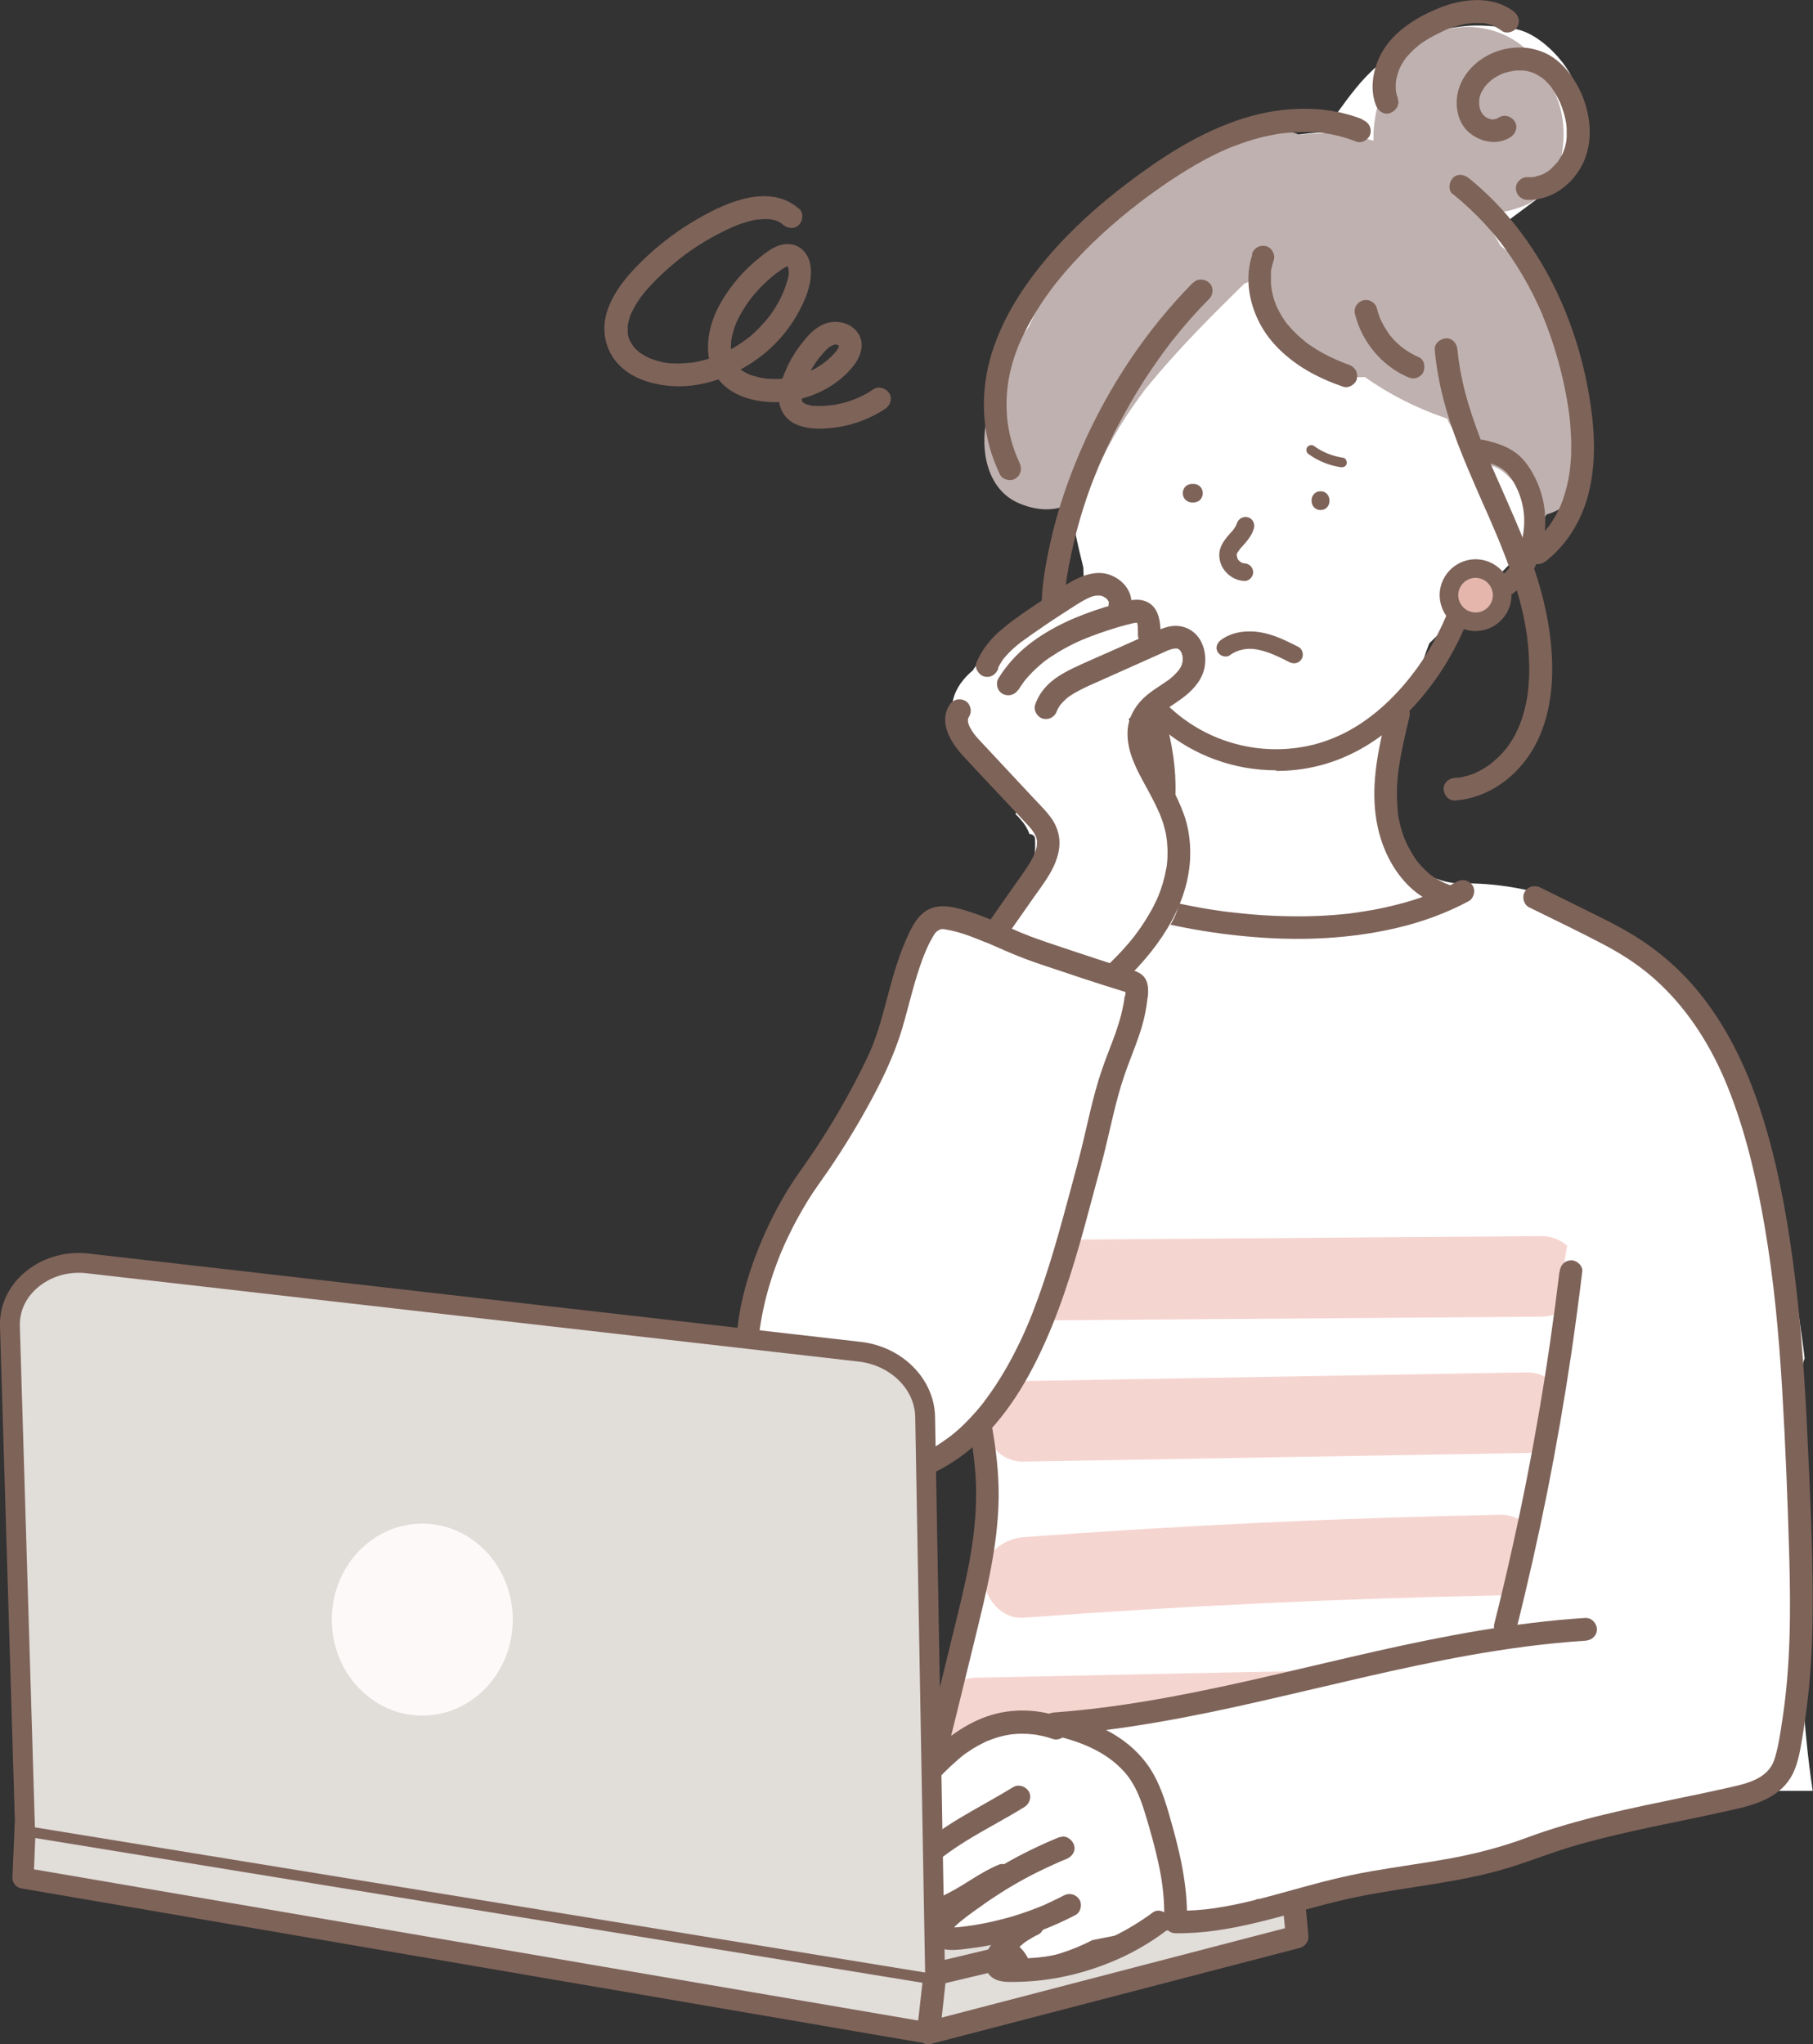
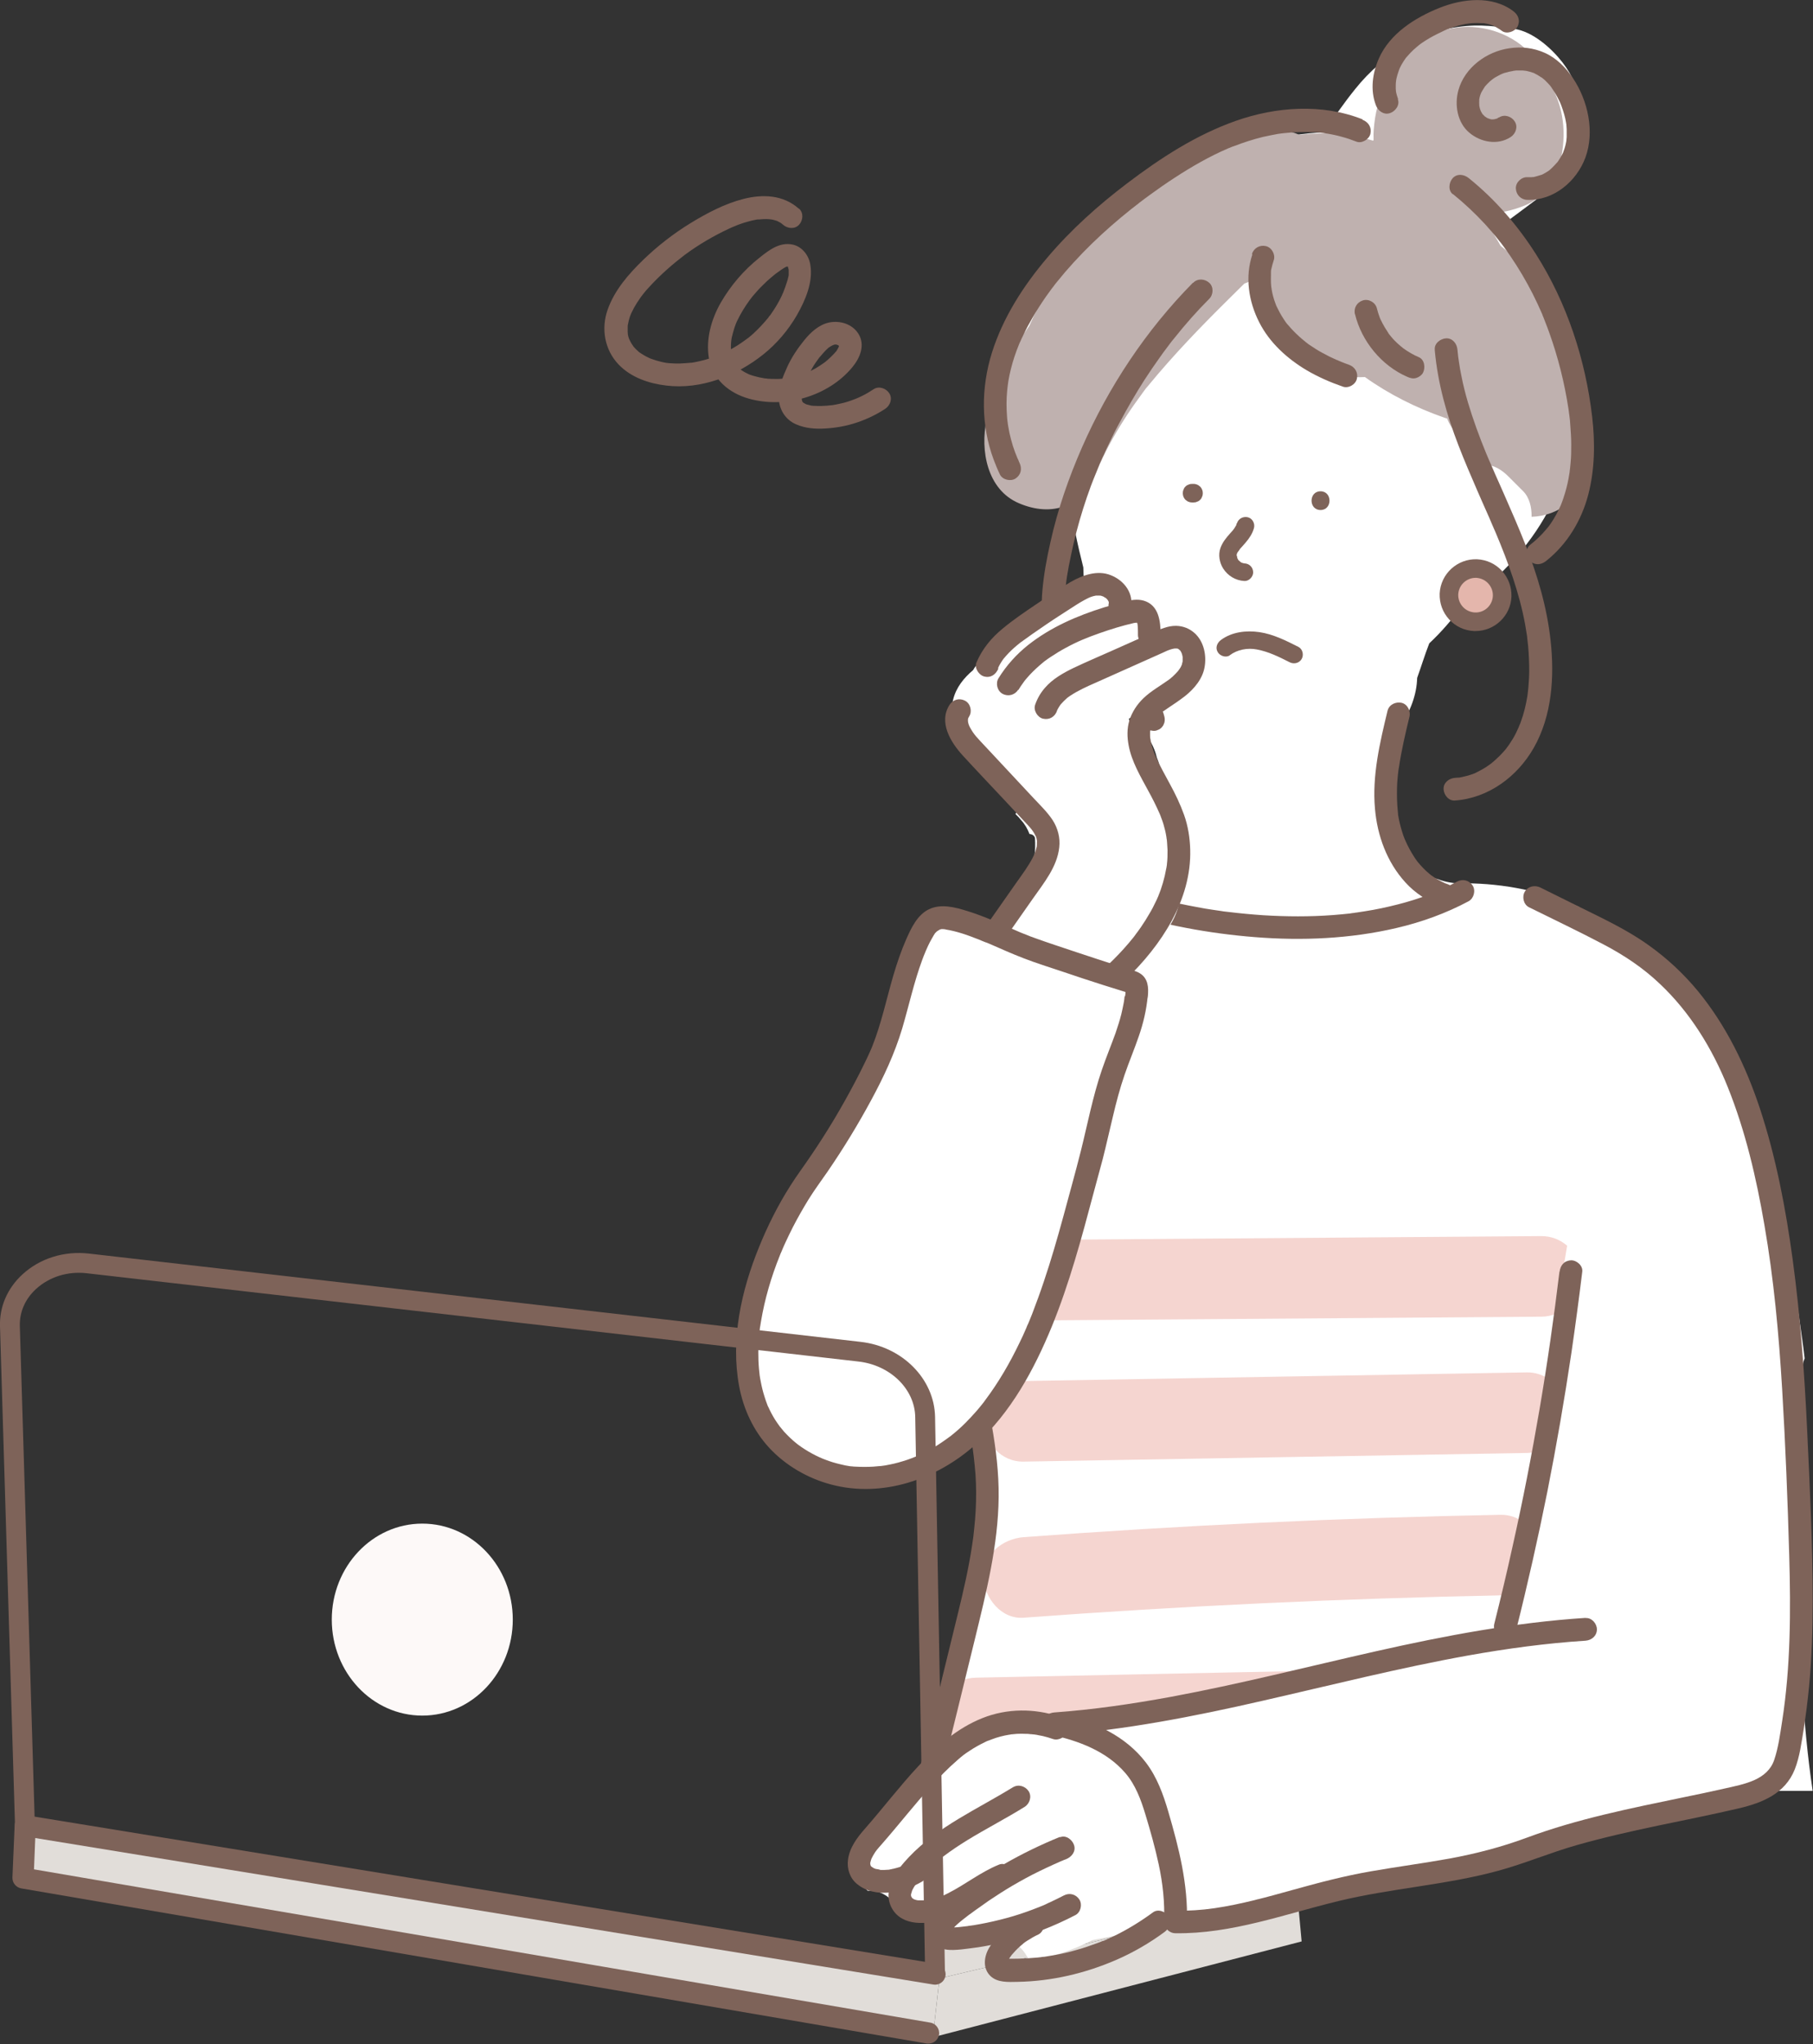
<svg xmlns="http://www.w3.org/2000/svg" id="_レイヤー_2" viewBox="0 0 115.19 129.91">
  <rect x="0" y="0" width="115.19" height="129.91" fill="#333333" stroke="none" />
  <defs>
    <style>.cls-1{fill:#e4b6ac;}.cls-2{fill:#fff;}.cls-3{fill:#f5d5d0;}.cls-4{fill:#fdf9f8;}.cls-5{fill:#7e6359;}.cls-6{fill:#bfb1af;}.cls-7{fill:#e1ddd9;}</style>
  </defs>
  <g id="_レイヤー_1-2">
    <g>
      <g>
        <path class="cls-2" d="M114.52,87.01c0-.25,.05-.48,.14-.69-.05-.41-.1-.82-.16-1.24-.31-2.31-.68-4.62-1.16-6.91-.24-1.14-.51-2.27-.81-3.39-.32-1.18-.58-2.03-.94-3.03-.8-2.25-1.78-4.46-2.92-6.56-.68-1.24-1.45-2.42-2.17-3.63-.24-.05-.48-.13-.7-.22-.39-.39-.79-.75-1.21-1.1-.13,.03-.27,.02-.41-.05-1.23-.62-2.42-1.33-3.6-2.04-.22-.13-.29-.33-.26-.52-2.27-.98-4.73-1.49-7.22-1.5-.01,0-.02,0-.04,0-.14,0-.27,0-.41,0-.46-.01-.94-.12-1.41-.3-.44-.05-.89-.07-1.34-.08,.01-.21,.02-.43,.03-.64-.3-.22-.58-.47-.81-.74-.91-1.05-1.27-2.37-1.25-3.73,.02-1.51,.47-3.03,1.2-4.36-.04-.05-.08-.1-.11-.15,.65-.91,1.05-1.98,1.08-3.05,.26-.73,.49-1.48,.77-2.2,.76-.71,1.44-1.5,2.05-2.33,2.07-1.56,3.93-3.35,5.26-5.64,.3-.51,.5-1.05,.63-1.6,.79-1.16,1.46-2.46,1.72-3.85,.53-2.75-.2-5.21-1.99-7.33-.33-.39-.72-.74-1.1-1.08-.52-1.62-1.17-3.21-1.96-4.74,.73-.54,1.46-1.08,2.19-1.63,1.97-1.46,3.18-3.35,2.83-5.91-.14-1.07-.51-1.95-1.17-2.81-.71-.91-1.89-1.96-3.08-2.13-1.56-.22-2.57-.32-4.15-.02-.9,.17-1.82,.57-2.61,1.01-1.26,.7-2.42,1.7-3.32,2.83-.72,.89-1.36,1.82-2,2.76-.61,.02-1.23,.08-1.85,.18-2.31,.39-4.52,1.26-6.65,2.21-1.47,.66-2.89,1.52-4.15,2.54-1.59,1.15-3.09,2.43-4.34,3.96-1.76,2.16-2.95,4.25-4.03,6.82-.79,1.88,.18,4.42,1.53,5.77,.9,.9,2.06,1.46,3.29,1.66,.23,1.51,.54,3.02,.92,4.51,.02,1.13,.17,2.25,.59,3.27,.14,1.02,.61,2,1.23,2.81,.45,.59,.93,1,1.48,1.34l.11,2.54c.1,.1,.2,.21,.29,.33,.48,.52,.81,1.11,.97,1.79,.26,.62,.36,1.27,.28,1.95v.21c-.07,.9-.35,1.73-.84,2.49-.13,.15-.26,.29-.38,.44l.06,1.27c-.9,.77-1.55,1.73-1.95,2.77-4.61,.51-7.79,4.28-10.24,8.35-3.03,3.21-5.6,6.85-7.55,10.82-.1,.21-.18,.43-.23,.64-.56,.9-1.09,1.81-1.59,2.72-.6,1.1-1.18,2.21-1.75,3.33,.4,.29,.7,.73,.88,1.23,.17,.18,.33,.38,.47,.59-.29-.44,.19,.25,.2,.27,.1,.14,.21,.28,.32,.42,.27,.35,.56,.69,.86,1.02,.3,.33,.61,.64,.93,.95,.04,.04,.09,.09,.12,.12,.15,.12,.29,.25,.44,.37,.65,.52,1.35,.99,2.07,1.4,.19,.11,.38,.21,.57,.31,.03,.02,.05,.03,.06,.03,.03,.01,.07,.03,.13,.05,.4,.16,.79,.32,1.2,.46,.53,.18,.96,.51,1.26,.92,.87-.66,2.13-.6,3.04-.05,1.08,.65,1.31,1.95,1.05,3.08-.21,.91-.32,2.31-.56,3.39-.06,.27-.17,.5-.32,.71-.11,1.14-.25,2.28-.4,3.42-.01,.09-.03,.18-.05,.27,.23,.34,.35,.75,.28,1.17-.61,3.6-2.33,6.94-2.86,10.54h56.17c-1.32-8.85-.67-17.86-.66-26.78Z" />
        <g>
          <path class="cls-3" d="M98.89,83.48c.21-1.44,.43-2.88,.68-4.32-.44-.38-1-.61-1.63-.61l-35.01,.26c-1.34,0-2.63,1.17-2.56,2.56,.06,1.38,1.13,2.58,2.56,2.56l35.01-.26c.33,0,.65-.07,.95-.2Z" />
          <path class="cls-3" d="M97.65,92.24c.24-1.55,.45-3.1,.67-4.66-.38-.24-.83-.38-1.32-.37-10.65,.18-21.3,.37-31.96,.55-1.34,.02-2.63,1.16-2.56,2.56,.06,1.37,1.13,2.59,2.56,2.56,10.65-.18,21.3-.37,31.96-.55,.22,0,.44-.04,.66-.1Z" />
          <path class="cls-3" d="M95.8,101.34c.41-1.51,.76-3.04,1.06-4.57-.42-.32-.94-.52-1.52-.51-10.11,.19-20.21,.67-30.3,1.42-1.33,.1-2.63,1.11-2.56,2.56,.06,1.3,1.13,2.67,2.56,2.56,10.08-.75,20.19-1.22,30.3-1.42,.15,0,.3-.02,.45-.05Z" />
          <path class="cls-3" d="M93.47,105.97c-10.49,.21-20.99,.42-31.48,.64-1.34,.03-2.63,1.16-2.56,2.56,.06,1.37,1.13,2.59,2.56,2.56,10.49-.21,20.99-.42,31.48-.64,1.34-.03,2.63-1.16,2.56-2.56-.06-1.37-1.13-2.59-2.56-2.56Z" />
        </g>
        <path class="cls-6" d="M99.29,22.59c.47-.78,.57-1.78,.03-2.58-.98-1.46-2.11-2.83-3.46-3.96-.17-.15-.35-.29-.52-.43-.09-.16-.17-.31-.27-.47-.18-.3-.36-.6-.53-.91-.09-.15-.17-.31-.25-.46,0,0-.04-.09-.09-.18,.06,0,.12,0,.19,0,.9-.05,1.73-.22,2.55-.57,1.26-.53,1.99-1.77,2.26-3.08,.35-1.7,.08-3.58-.97-4.98-.34-.81-.86-1.54-1.6-2.12-1.4-1.08-3.33-1.43-5.03-.89-1.87,.59-3.06,1.98-3.56,3.6-.21,.37-.37,.76-.5,1.16-.15,.49-.22,1.03-.26,1.54-.01,.17-.02,.33-.01,.5,0,.05,0,.09,0,.13,0,.02-.02,.03-.03,.05-1.43-.44-2.97-.56-4.53-.39-.05,0-.1,.01-.15,.02-.69-.31-1.49-.39-2.3-.22-6.72,1.38-12.17,6.23-14.86,12.35-.46,.65-.88,1.34-1.25,2.07-.62,1.23-1.18,2.56-1.47,3.92-.41,1.92,.03,4.43,2.06,5.29,2.13,.91,4.09,.2,4.94-2.01,.06-.14,.09-.23,.11-.28,.02-.03,.03-.07,.05-.12,.14-.3,.27-.59,.42-.88,.27-.53,.56-1.05,.87-1.56,.31-.51,.64-1.01,.98-1.49,.19-.27,.38-.53,.57-.79,.05-.06,.08-.11,.11-.15,.04-.04,.09-.11,.17-.2,1.57-1.91,3.28-3.69,5.04-5.43,.35-.35,.71-.7,1.06-1.05,.2-.07,.4-.16,.58-.27,.26,1.42,.79,2.67,1.73,3.81,1.24,1.51,3.36,2.53,5.35,2.4,1.54,1.1,3.26,1.96,5.07,2.59,.05,.02,.1,.03,.15,.04,.3,.77,.9,1.37,1.63,1.72,.12,.4,.22,.8,.32,1.21,.14-.02,.29-.02,.42-.01,.61,.04,1.1,.34,1.52,.76l.94,.94c.41,.41,.55,1.04,.54,1.61,0,0,0,.01,0,.02,1.71-.05,3.43-1.24,3.4-3.29-.04-2.42-.53-4.77-1.43-6.95Z" />
        <g>
          <g>
-             <path class="cls-5" d="M81.07,48.95c-2.63,0-5.22-.92-7.26-2.66-2.25-1.91-3.98-4.64-5-7.89-.11-.35,.09-.73,.44-.84,.35-.11,.73,.09,.84,.44,.94,3.02,2.53,5.53,4.59,7.27,2.41,2.04,5.67,2.81,8.73,2.06,3.17-.78,5.39-3.14,6.7-4.98,.76-1.07,1.41-2.28,1.98-3.7,0-.02,.02-.12,.02-.18,.03-.24,.06-.56,.27-.83,.35-.44,.84-.44,1.13-.44,.08,0,.15,0,.21,0,.69-.08,1.26-.3,1.7-.64,1.17-.91,1.58-2.83,1.37-4.17-.13-.85-.49-1.67-.97-2.25-.44-.53-1.12-.72-1.84-.88-.36-.08-.59-.44-.5-.8,.08-.36,.44-.59,.8-.5,.87,.2,1.86,.48,2.57,1.33,.63,.76,1.1,1.82,1.26,2.9,.27,1.71-.2,4.14-1.86,5.43-.63,.49-1.43,.8-2.36,.92-.13,.02-.26,.02-.36,.02-.02,0-.04,0-.07,0,0,.03,0,.05,0,.08-.02,.17-.04,.35-.11,.54-.61,1.52-1.31,2.82-2.13,3.98-1.44,2.03-3.9,4.63-7.47,5.51-.88,.22-1.77,.32-2.65,.32Z" />
-             <path class="cls-5" d="M72.62,45.99c.19,.68,.35,1.37,.46,2.07,.06,.34,.08,.57,.12,.96,.03,.36,.04,.71,.04,1.07,0,.33-.02,.66-.05,.98,0,.05-.01,.1-.02,.15,0,.09,0,.01,0,0-.01,.08-.02,.15-.03,.22-.03,.17-.06,.35-.1,.52-.08,.33-.17,.66-.29,.98-.11,.3-.18,.47-.35,.79-.17,.32-.36,.63-.57,.92-.02,.03-.04,.06-.06,.09,0,.01-.12,.15-.07,.1,.04-.05-.03,.04-.03,.04-.03,.04-.06,.07-.09,.11-.12,.15-.25,.29-.38,.43-.26,.27-.29,.75,0,1.02,.28,.26,.74,.29,1.02,0,1.01-1.07,1.76-2.35,2.14-3.77,.4-1.49,.4-3.05,.19-4.57-.12-.85-.3-1.68-.53-2.5-.1-.36-.52-.62-.89-.5-.37,.12-.61,.5-.5,.89h0Z" />
            <path class="cls-5" d="M72.54,45.72c.02,.06,.03,.12,.05,.18,.02,.09,.07,.18,.13,.25,.05,.08,.12,.14,.2,.19,.08,.05,.17,.08,.27,.09,.1,.02,.19,.02,.29-.01,.06-.02,.12-.05,.17-.07,.11-.06,.19-.15,.26-.26,.02-.06,.05-.12,.07-.17,.03-.13,.03-.26,0-.38-.02-.06-.03-.12-.05-.18-.02-.09-.07-.18-.13-.25-.05-.08-.12-.14-.2-.19-.08-.05-.17-.08-.27-.09-.1-.02-.19-.02-.29,.01-.06,.02-.12,.05-.17,.07-.11,.06-.19,.15-.26,.26-.02,.06-.05,.12-.07,.17-.03,.13-.03,.26,0,.38h0Z" />
            <path class="cls-5" d="M88.16,45.16c-.49,2.03-.99,4.13-.8,6.24,.15,1.71,.76,3.38,1.92,4.66,.63,.7,1.43,1.22,2.32,1.52,.36,.12,.81-.14,.89-.5,.09-.4-.12-.76-.5-.89-.05-.02-.09-.03-.14-.05-.02,0-.14-.05-.05-.02,.1,.04-.08-.03-.08-.04-.04-.02-.07-.03-.11-.05-.16-.08-.31-.17-.46-.26-.07-.05-.14-.1-.22-.15-.09-.06,.09,.07,0,0-.04-.03-.08-.06-.11-.09-.14-.11-.27-.24-.39-.36-.12-.12-.23-.25-.34-.38-.02-.03-.1-.14-.02-.02-.02-.03-.05-.06-.07-.1-.06-.08-.12-.16-.17-.25-.2-.31-.37-.63-.52-.96-.01-.03-.05-.13,0,0-.01-.04-.03-.08-.05-.11-.03-.09-.07-.17-.1-.26-.06-.18-.12-.37-.17-.56-.04-.16-.08-.32-.11-.47-.02-.09-.03-.18-.05-.27,0-.03-.02-.16,0-.04,0-.07-.02-.13-.02-.2-.05-.48-.06-.97-.05-1.45,0-.23,.02-.46,.04-.68,.01-.12,.02-.24,.04-.36,0-.05,.01-.11,.02-.16,0-.04,.01-.08,.02-.12,0,.04,0,.04,0,0,.16-1.09,.41-2.16,.67-3.23,.09-.37-.12-.8-.5-.89-.37-.08-.79,.11-.89,.5h0Z" />
            <g>
              <path class="cls-5" d="M86.56,7.58c-2.56-1.01-5.49-.8-8.04,.1-2.53,.89-4.8,2.37-6.92,3.98-1.83,1.39-3.56,2.94-5.05,4.7-1.52,1.79-2.82,3.8-3.53,6.06-.69,2.21-.7,4.61,.11,6.78,.12,.32,.25,.64,.4,.95,.16,.34,.68,.46,.99,.26,.35-.23,.43-.62,.26-.99-.03-.06-.06-.12-.08-.19-.02-.04-.04-.08-.05-.12,0,.01,.04,.1,0,.02-.05-.13-.11-.27-.16-.4-.1-.27-.19-.55-.26-.83-.07-.26-.13-.53-.17-.8-.01-.06-.02-.12-.03-.18,0-.03,0-.06-.01-.09,0,.03,.02,.15,0,0-.02-.13-.03-.26-.04-.4-.04-.53-.04-1.06,.01-1.59,.01-.12,.03-.24,.04-.36-.02,.17,0-.03,.01-.07,.01-.07,.02-.14,.03-.21,.04-.26,.1-.51,.16-.76,.13-.52,.3-1.03,.5-1.52,.02-.06,.05-.11,.07-.17,.03-.08,0,.02-.01,.03,.02-.04,.03-.07,.05-.11,.05-.12,.11-.24,.17-.36,.12-.25,.24-.5,.38-.74,.26-.48,.54-.94,.84-1.39,.15-.23,.31-.45,.47-.67,.08-.11,.16-.22,.25-.33,.02-.03,.04-.05,.06-.08,0,0-.07,.08-.02,.02,.05-.07,.11-.13,.16-.2,1.38-1.72,2.99-3.25,4.72-4.63,.1-.08,.2-.16,.31-.24,.11-.09-.07,.05,.04-.03,.05-.04,.11-.08,.16-.13,.22-.17,.44-.33,.67-.5,.52-.38,1.05-.75,1.59-1.1,1.09-.71,2.22-1.36,3.41-1.87,.11-.05-.08,.03,.03-.01,.03-.01,.07-.03,.1-.04,.07-.03,.14-.06,.21-.08,.16-.06,.32-.12,.49-.18,.3-.11,.61-.2,.91-.29,.31-.09,.62-.16,.93-.22,.16-.03,.31-.06,.47-.09,.07-.01,.15-.02,.22-.03,.09-.01,0,0,0,0,.06,0,.12-.02,.18-.02,.63-.07,1.27-.09,1.91-.06,.16,0,.32,.02,.47,.04,.07,0,.15,.02,.22,.03-.11-.02,.1,.02,.13,.02,.32,.05,.65,.12,.96,.21,.31,.08,.61,.19,.9,.3,.35,.14,.81-.15,.89-.5,.09-.42-.13-.74-.5-.89h0Z" />
-               <path class="cls-5" d="M92.31,12.33c.73,.59,1.41,1.23,2.04,1.91,.31,.34,.62,.7,.9,1.06,.03,.03,.05,.07,.08,.1-.09-.12,.04,.05,.05,.06,.07,.09,.13,.18,.2,.27,.14,.19,.27,.38,.4,.57,.52,.76,.98,1.55,1.4,2.37,.21,.42,.41,.84,.59,1.26,0,0,.08,.19,.04,.1-.04-.09,.04,.11,.04,.1,.04,.1,.08,.21,.12,.31,.09,.23,.18,.46,.26,.69,.56,1.56,.97,3.19,1.22,4.83,.01,.09,.03,.19,.04,.28-.03-.19,.01,.11,.02,.15,.03,.21,.05,.42,.06,.63,.03,.4,.06,.8,.06,1.21,0,.39,0,.78-.04,1.17-.01,.19-.04,.37-.06,.56-.01,.12,.03-.18,0,0,0,.05-.01,.09-.02,.14-.02,.1-.03,.2-.05,.3-.08,.43-.19,.85-.33,1.26-.03,.1-.07,.19-.1,.28-.02,.05-.04,.1-.06,.15,.07-.17,0,0-.01,.03-.09,.2-.19,.4-.29,.59-.1,.18-.21,.36-.33,.54-.06,.08-.12,.17-.18,.25,.11-.14,0,0-.03,.03-.04,.04-.07,.09-.11,.13-.3,.36-.64,.68-1.01,.97-.3,.24-.26,.78,0,1.02,.32,.29,.7,.25,1.02,0,1.34-1.06,2.25-2.57,2.68-4.21,.42-1.61,.44-3.31,.25-4.95-.42-3.63-1.6-7.23-3.56-10.32-1.16-1.83-2.59-3.49-4.28-4.85-.29-.24-.74-.31-1.02,0-.24,.26-.31,.77,0,1.02h0Z" />
+               <path class="cls-5" d="M92.31,12.33c.73,.59,1.41,1.23,2.04,1.91,.31,.34,.62,.7,.9,1.06,.03,.03,.05,.07,.08,.1-.09-.12,.04,.05,.05,.06,.07,.09,.13,.18,.2,.27,.14,.19,.27,.38,.4,.57,.52,.76,.98,1.55,1.4,2.37,.21,.42,.41,.84,.59,1.26,0,0,.08,.19,.04,.1-.04-.09,.04,.11,.04,.1,.04,.1,.08,.21,.12,.31,.09,.23,.18,.46,.26,.69,.56,1.56,.97,3.19,1.22,4.83,.01,.09,.03,.19,.04,.28-.03-.19,.01,.11,.02,.15,.03,.21,.05,.42,.06,.63,.03,.4,.06,.8,.06,1.21,0,.39,0,.78-.04,1.17-.01,.19-.04,.37-.06,.56-.01,.12,.03-.18,0,0,0,.05-.01,.09-.02,.14-.02,.1-.03,.2-.05,.3-.08,.43-.19,.85-.33,1.26-.03,.1-.07,.19-.1,.28-.02,.05-.04,.1-.06,.15,.07-.17,0,0-.01,.03-.09,.2-.19,.4-.29,.59-.1,.18-.21,.36-.33,.54-.06,.08-.12,.17-.18,.25,.11-.14,0,0-.03,.03-.04,.04-.07,.09-.11,.13-.3,.36-.64,.68-1.01,.97-.3,.24-.26,.78,0,1.02,.32,.29,.7,.25,1.02,0,1.34-1.06,2.25-2.57,2.68-4.21,.42-1.61,.44-3.31,.25-4.95-.42-3.63-1.6-7.23-3.56-10.32-1.16-1.83-2.59-3.49-4.28-4.85-.29-.24-.74-.31-1.02,0-.24,.26-.31,.77,0,1.02h0" />
              <path class="cls-5" d="M75.78,17.98c-2.96,3-5.34,6.59-7.03,10.44-.85,1.94-1.55,3.95-2.01,6.03-.23,1.01-.42,2.04-.51,3.07-.09,.97-.04,1.94,.12,2.9,.35,2.17,1.42,4.19,3.18,5.53,.3,.23,.82,.06,.99-.26,.2-.38,.06-.74-.26-.99,.13,.1-.03-.02-.05-.04-.05-.04-.09-.08-.14-.12-.08-.07-.15-.13-.22-.2-.16-.15-.31-.31-.46-.48-.04-.05-.08-.09-.12-.14,0,0-.12-.15-.06-.07,.07,.08-.05-.07-.05-.07-.04-.05-.07-.1-.1-.15-.13-.18-.24-.37-.35-.56-.11-.19-.21-.39-.31-.59-.02-.04-.03-.07-.05-.11,0-.02-.09-.21-.02-.05-.05-.11-.09-.22-.13-.34-.15-.42-.28-.85-.37-1.29-.04-.2-.08-.4-.11-.61,0-.03-.03-.23,0-.05,0-.06-.01-.12-.02-.18-.01-.12-.02-.25-.03-.37-.03-.45-.04-.9-.01-1.36,.05-.93,.18-1.66,.39-2.65,.41-1.99,1.03-3.93,1.82-5.8-.06,.13,.03-.08,.04-.09,.02-.04,.04-.09,.06-.13,.05-.12,.1-.24,.16-.35,.11-.25,.22-.49,.34-.73,.22-.47,.45-.93,.7-1.38,.48-.9,.99-1.78,1.54-2.64,.31-.48,.63-.95,.96-1.41,.16-.23,.32-.45,.49-.67,.04-.06,.08-.11,.12-.16,.01-.02,.13-.17,.05-.07,.09-.12,.18-.23,.28-.35,.69-.87,1.43-1.71,2.22-2.5,.27-.27,.29-.76,0-1.02-.29-.26-.74-.29-1.02,0h0Z" />
              <path class="cls-5" d="M91.16,22.27c.19,2.08,.75,4.08,1.5,6.02,.38,.99,.8,1.96,1.22,2.93,.2,.45,.39,.9,.59,1.34,.1,.22,.2,.45,.29,.67,.05,.12,.11,.25,.16,.37,.03,.06,.05,.12,.08,.18,.01,.03,.09,.21,.03,.07,.79,1.88,1.5,3.81,1.87,5.83,.04,.24,.08,.49,.12,.73,.02,.14,0,.04,0,0,0,.07,.02,.13,.02,.2,.02,.15,.03,.29,.05,.44,.05,.55,.07,1.09,.07,1.64,0,.27-.02,.54-.04,.8-.01,.15-.02,.29-.04,.44,0,0-.03,.24-.01,.1-.01,.07-.02,.14-.03,.22-.09,.55-.22,1.09-.41,1.61-.02,.07-.05,.14-.08,.2-.02,.04-.04,.09-.05,.13,.02-.05,.02-.05,0,0-.06,.14-.13,.27-.19,.41-.12,.24-.26,.47-.41,.69-.02,.03-.05,.07-.07,.1-.02,.02-.17,.23-.07,.1-.08,.11-.17,.21-.26,.31-.17,.19-.36,.37-.55,.54-.05,.04-.09,.08-.14,.12-.03,.03-.06,.05-.1,.08,.07-.05,.07-.05,0,0-.1,.07-.2,.14-.3,.21-.22,.14-.46,.26-.69,.38-.18,.09,.14-.05-.05,.02-.06,.02-.11,.04-.17,.06-.13,.05-.27,.09-.41,.12-.12,.03-.24,.06-.36,.08-.03,0-.23,.03-.05,0-.08,0-.16,.02-.24,.02-.38,.03-.74,.31-.72,.72,.02,.37,.32,.75,.72,.72,2.13-.15,3.97-1.52,5.01-3.35,1.16-2.04,1.32-4.51,1.07-6.8-.23-2.14-.84-4.19-1.63-6.18-.4-1.01-.83-2-1.27-3-.21-.47-.41-.94-.62-1.4-.1-.22-.19-.45-.29-.67-.03-.06-.05-.12-.08-.18-.09-.2,.05,.13-.03-.07-.06-.13-.11-.27-.17-.4-.44-1.07-.84-2.16-1.17-3.27-.16-.55-.3-1.1-.41-1.67-.06-.28-.11-.57-.15-.85-.01-.07-.02-.13-.03-.2,.02,.16-.01-.11-.02-.14-.02-.16-.03-.31-.05-.47-.03-.38-.31-.74-.72-.72-.36,.02-.76,.32-.72,.72h0Z" />
              <path class="cls-5" d="M79.57,16.17c-.48,1.42-.24,2.98,.43,4.3,.66,1.31,1.79,2.33,3.04,3.07,.72,.42,1.5,.76,2.28,1.03,.36,.13,.81-.14,.89-.5,.09-.4-.12-.75-.5-.89-.15-.05-.3-.11-.45-.17-.07-.03-.15-.06-.22-.09-.08-.03,0,0,.01,0-.04-.02-.08-.04-.13-.05-.3-.13-.6-.28-.89-.44-.28-.15-.55-.32-.81-.5-.07-.04-.13-.09-.19-.14-.04-.03-.07-.05-.11-.08,.01,0,.08,.06,.01,0-.13-.1-.26-.21-.39-.33-.23-.21-.46-.44-.66-.68-.03-.03-.06-.07-.09-.1,0,0-.07-.09-.03-.03,.05,.06-.02-.03-.02-.03-.03-.04-.05-.07-.08-.11-.09-.13-.17-.26-.25-.39-.08-.13-.15-.27-.22-.41-.02-.04-.04-.08-.06-.12,0,0-.05-.11-.02-.04,.03,.07-.01-.03-.02-.04-.02-.05-.04-.1-.06-.16-.11-.29-.19-.59-.24-.9,0-.04-.01-.09-.02-.13-.02-.11,0,.11,0,0,0-.09-.02-.17-.02-.26,0-.17-.01-.35,0-.52,0-.04,0-.09,0-.13,0-.01,.01-.15,0-.07,0,.08,0-.02,0-.03,0-.05,.02-.11,.03-.16,.04-.18,.09-.36,.15-.54,.12-.36-.14-.81-.5-.89-.4-.09-.76,.12-.89,.5h0Z" />
              <path class="cls-5" d="M86.09,19.96c.42,1.73,1.69,3.28,3.33,3.99,.19,.08,.35,.13,.56,.07,.17-.05,.35-.18,.43-.33,.16-.31,.11-.83-.26-.99-.36-.15-.69-.35-1.01-.58-.15-.1,.12,.1-.02-.02-.03-.03-.07-.06-.1-.08-.07-.06-.15-.13-.22-.19-.14-.13-.28-.27-.4-.42-.03-.03-.06-.07-.08-.1-.06-.07-.06-.06,0,0-.07-.07-.13-.17-.18-.26-.11-.16-.21-.33-.3-.5-.04-.08-.08-.16-.12-.24-.08-.16,.06,.15-.01-.02-.02-.04-.03-.08-.05-.12-.07-.19-.13-.38-.18-.58-.09-.37-.52-.62-.89-.5-.38,.12-.6,.49-.5,.89h0Z" />
              <path class="cls-5" d="M88.83,6.3c-.06-.17-.11-.33-.14-.51,0-.03-.01-.14,0,0,0-.04,0-.09-.01-.13,0-.09,0-.18,0-.26,0-.09,.01-.18,.02-.26,0,.13,0,.02,0,0,0-.04,.02-.09,.02-.13,.04-.17,.09-.35,.15-.51,.02-.04,.03-.08,.05-.13-.05,.11,0,0,0-.01,.04-.08,.08-.16,.12-.24,.09-.16,.19-.31,.29-.45-.07,.09,0,0,.01-.01,.03-.03,.06-.07,.09-.1,.06-.07,.12-.13,.18-.2,.13-.14,.28-.27,.42-.39,.03-.02,.19-.15,.09-.08,.07-.05,.15-.11,.22-.16,.16-.11,.32-.21,.49-.31,.31-.18,.63-.33,.96-.49,.1-.05-.1,.04,0,0,.03-.01,.06-.02,.09-.04,.08-.03,.16-.06,.24-.09,.17-.06,.35-.12,.53-.17,.16-.04,.32-.08,.48-.11,.04,0,.28-.04,.13-.02,.1-.01,.19-.02,.29-.03,.19-.01,.38-.01,.57,0,.04,0,.08,0,.12,0,.07,0,.12,.02,.02,0,.09,.02,.18,.03,.27,.05,.09,.02,.18,.05,.26,.08,.04,.01,.08,.03,.11,.04,.13,.05-.05-.03,.02,.01,.17,.1,.34,.19,.5,.31,.3,.23,.82,.06,.99-.26,.2-.38,.06-.75-.26-.99-1.34-1.01-3.22-.8-4.69-.21-1.55,.62-3.15,1.63-3.85,3.21-.41,.93-.56,2.01-.19,2.98,.13,.35,.49,.63,.89,.5,.34-.11,.65-.51,.5-.89h0Z" />
              <path class="cls-5" d="M95.23,7.46s-.18,.11-.1,.07c.08-.05-.01,0-.04,.01-.03,0-.05,.02-.08,.02-.02,0-.08,.03-.11,.02,.01,0,.17,0,.03,0-.06,0-.16,.02-.22,0,.01,0,.17,.04,.03,0-.03,0-.05-.01-.08-.02-.06-.02-.12-.04-.18-.06,.14,.05,0,0-.05-.04-.03-.02-.06-.05-.09-.06-.08-.03,.11,.1,0,0-.04-.04-.09-.1-.14-.14-.06-.04,.02,.02,.03,.04-.02-.03-.05-.07-.07-.1-.02-.04-.04-.07-.06-.11,0,0-.05-.1-.02-.03,.04,.08-.01-.04-.02-.06-.01-.04-.03-.08-.04-.12-.01-.05-.04-.23-.03-.09,0-.09-.01-.17-.01-.26,0-.03,.01-.24,0-.16,0,.08,0-.02,0-.03,.01-.05,.02-.11,.03-.16,.02-.07,.04-.15,.07-.22,.04-.13,.01-.04,0,0,.01-.03,.03-.06,.04-.09,.07-.14,.16-.25,.23-.38,.04-.07-.03,.03-.03,.04,.02-.03,.05-.06,.07-.08,.04-.05,.08-.09,.13-.14,.09-.1,.2-.19,.3-.27-.14,.12,.04-.03,.07-.05,.05-.04,.11-.07,.16-.1,.12-.07,.24-.13,.36-.19-.16,.08,.04-.02,.08-.03,.05-.02,.1-.04,.16-.05,.14-.04,.28-.08,.43-.1,.03,0,.08-.02,.11-.02,0,0-.14,.01-.06,0,.06,0,.13-.01,.19-.02,.15,0,.29,0,.44,0,.03,0,.22,.03,.12,.01-.1-.02,.08,.02,.12,.02,.14,.03,.28,.07,.42,.12,.12,.04-.11-.06,.05,.02,.06,.03,.12,.06,.17,.09,.07,.04,.13,.08,.2,.12,.03,.02,.05,.04,.08,.05,.17,.11-.05-.05,.04,.02,.13,.1,.25,.21,.36,.33,.05,.05,.09,.1,.13,.14,.03,.03,.06,.07,.08,.1,.08,.1-.02-.03,.03,.04,.18,.27,.36,.55,.5,.85,.04,.07,.07,.15,.1,.22-.04-.1,.04,.1,.05,.13,.06,.17,.12,.34,.17,.52,.05,.17,.09,.35,.12,.53,0,.04,.01,.07,.02,.11,0-.03-.01-.12,0,.02,0,.1,.02,.19,.02,.29,0,.17,0,.33,0,.5,0,.03-.03,.29-.01,.16-.01,.09-.03,.19-.05,.28-.04,.19-.1,.37-.17,.55-.05,.13,0,.02,0,0-.02,.05-.04,.09-.07,.14-.04,.07-.08,.14-.12,.21-.05,.08-.1,.15-.15,.23,0,0-.07,.09-.02,.02,.06-.07-.06,.07-.06,.07-.11,.12-.22,.24-.34,.35-.03,.03-.06,.05-.09,.08,.08-.06,.03-.02-.02,.02-.07,.05-.13,.09-.2,.13-.07,.04-.14,.08-.21,.12-.04,.02-.07,.03-.11,.05-.1,.05,.16-.05-.02,0-.15,.05-.3,.09-.46,.13-.13,.03-.01,0,.01,0-.05,0-.1,0-.15,.01-.09,0-.18,0-.27,0-.38-.01-.74,.34-.72,.72,.02,.4,.32,.71,.72,.72,1.68,.06,3.14-1.17,3.7-2.69,.6-1.64,.16-3.62-.79-5.04-.45-.67-1.05-1.28-1.79-1.61-.72-.32-1.48-.41-2.27-.29-1.43,.21-2.82,1.22-3.22,2.66-.26,.93-.07,2.06,.69,2.7,.72,.61,1.8,.82,2.63,.28,.32-.21,.48-.65,.26-.99-.2-.32-.65-.48-.99-.26h0Z" />
            </g>
            <path class="cls-5" d="M75.83,30.75h-.09c-.08,0-.16,.01-.23,.05-.07,.02-.14,.06-.19,.12-.06,.05-.1,.12-.12,.19-.04,.07-.05,.15-.05,.23,0,.05,.01,.11,.02,.16,.03,.1,.08,.19,.15,.26,.04,.03,.08,.06,.12,.09,.09,.05,.19,.08,.3,.08h.09c.08,0,.16-.01,.23-.05,.07-.02,.14-.06,.19-.12,.06-.05,.1-.12,.12-.19,.04-.07,.05-.15,.05-.23,0-.05-.01-.11-.02-.16-.03-.1-.08-.19-.15-.26-.04-.03-.08-.06-.12-.09-.09-.05-.19-.08-.3-.08h0Z" />
            <path class="cls-5" d="M83.9,32.41c.76,0,.76-1.19,0-1.19s-.76,1.19,0,1.19h0Z" />
            <path class="cls-5" d="M78.58,33.25s-.04,.1-.04,.13c.04-.08,.04-.1,.02-.04,0,.02-.01,.03-.02,.04-.04,.07-.08,.14-.12,.2,0,.01-.02,.03-.03,.04-.04,.05-.03,.04,.03-.03-.03,.02-.06,.08-.09,.11-.05,.06-.11,.12-.16,.18-.26,.29-.5,.58-.63,.95-.15,.42-.06,.92,.17,1.29,.3,.47,.79,.77,1.35,.8,.29,.02,.57-.27,.56-.56-.01-.32-.25-.55-.56-.56-.13,0,.09,.03-.02,0-.05-.01-.09-.03-.14-.04-.04-.01-.03,0,.04,.02-.02,0-.04-.02-.06-.03-.03-.02-.17-.08-.04-.02-.03-.02-.07-.06-.09-.08,0-.01-.02-.02-.03-.03-.04-.05-.04-.04,0,.02-.02,0-.06-.09-.07-.11-.01-.02-.09-.14-.02-.02-.03-.05-.02-.18-.06-.22,.01,.09,.01,.11,0,.05,0-.01,0-.02,0-.03,0-.02,.01-.16,0-.06-.01,.1,0-.01,.01-.03,0-.03,.03-.07,.03-.1,0,.05-.05,.11,0,.02,.01-.03,.03-.06,.05-.08,.03-.05,.09-.11,.11-.16-.05,.12-.04,.05,0,0,.02-.03,.04-.05,.07-.08,.1-.11,.2-.22,.3-.34,.23-.27,.43-.56,.53-.92,.08-.28-.09-.62-.39-.69-.29-.07-.61,.09-.69,.39h0Z" />
            <path class="cls-5" d="M78.13,41.64c.5-.37,1.14-.48,1.72-.37,.75,.14,1.41,.47,2.08,.81,.27,.14,.61,.07,.77-.2,.15-.25,.07-.63-.2-.77-.79-.4-1.6-.81-2.48-.94-.84-.12-1.75-.02-2.45,.5-.24,.18-.37,.49-.2,.77,.14,.24,.52,.38,.77,.2h0Z" />
-             <path class="cls-5" d="M83.16,28.87c.6,.43,1.3,.71,2.02,.82,.16,.02,.34-.04,.38-.22,.03-.15-.05-.36-.22-.38-.7-.11-1.3-.35-1.87-.76-.13-.09-.35-.03-.43,.11-.08,.16-.03,.33,.11,.43h0Z" />
          </g>
          <g>
            <g>
              <path class="cls-1" d="M95.44,37.89c-.04,.93-.83,1.66-1.76,1.61-.93-.04-1.66-.83-1.61-1.76,.04-.93,.83-1.66,1.76-1.61,.93,.04,1.66,.83,1.61,1.76Z" />
              <path class="cls-5" d="M93.75,40.1s-.07,0-.1,0c-.61-.03-1.17-.29-1.58-.74-.41-.45-.62-1.03-.6-1.64,.06-1.26,1.13-2.23,2.38-2.18,.61,.03,1.17,.29,1.58,.74,.41,.45,.62,1.03,.6,1.64-.05,1.22-1.07,2.18-2.28,2.18Zm0-3.38c-.58,0-1.07,.46-1.1,1.05-.01,.29,.09,.57,.29,.79,.2,.22,.47,.34,.76,.36,.61,.03,1.12-.44,1.15-1.05h0c.01-.29-.09-.57-.29-.79-.2-.22-.47-.34-.76-.36-.02,0-.03,0-.05,0Z" />
            </g>
            <path class="cls-5" d="M71.1,57.9c2.8,.87,5.7,1.42,8.62,1.65,3,.24,6.07,.11,9.01-.58,1.59-.37,3.14-.93,4.58-1.7,.33-.18,.46-.67,.26-.99-.22-.34-.63-.45-.99-.26-.31,.17-.62,.32-.94,.47-.08,.03-.15,.07-.23,.1-.04,.02-.08,.03-.11,.05,.03-.01,.13-.05,0,0-.16,.07-.33,.13-.49,.2-.65,.25-1.32,.46-1.99,.63-.7,.18-1.4,.33-2.12,.44-.17,.03-.34,.05-.52,.08-.03,0-.14,.02,0,0-.04,0-.09,.01-.13,.02-.1,.01-.2,.02-.29,.04-.36,.04-.72,.07-1.08,.1-1.47,.11-2.95,.1-4.42,.01-.74-.05-1.48-.12-2.22-.21-.09-.01-.17-.02-.26-.03-.03,0-.14-.02,0,0-.04,0-.09-.01-.13-.02-.18-.03-.37-.05-.55-.08-.35-.05-.71-.11-1.06-.18-1.53-.28-3.05-.65-4.54-1.11-.36-.11-.8,.13-.89,.5-.09,.39,.12,.77,.5,.89h0Z" />
          </g>
          <path class="cls-5" d="M68.06,57.5c-1.89,.92-3.64,2.1-5.23,3.47-1.54,1.32-2.91,2.81-4.17,4.4-1.3,1.64-2.47,3.38-3.58,5.15-1.09,1.76-2.12,3.56-3.14,5.36-1.01,1.78-2.01,3.57-3.08,5.31-.13,.22-.27,.44-.4,.66-.2,.32-.08,.81,.26,.99,.35,.19,.77,.08,.99-.26,1.07-1.72,2.08-3.49,3.08-5.26,1.01-1.78,2.02-3.57,3.08-5.33,1.06-1.75,2.18-3.47,3.41-5.1,.07-.1,.15-.19,.22-.29-.08,.1,0,0,.03-.04,.04-.06,.09-.11,.13-.16,.15-.2,.31-.39,.47-.58,.32-.39,.65-.78,.99-1.15,.67-.75,1.37-1.46,2.11-2.14,.37-.34,.76-.67,1.15-.99,.09-.08,.19-.15,.28-.22,.05-.04,.09-.07,.14-.11,.06-.05-.02,.02-.03,.02,.03-.02,.06-.05,.09-.07,.2-.15,.4-.3,.6-.44,.84-.6,1.72-1.14,2.63-1.63,.23-.12,.46-.24,.69-.35,.34-.17,.46-.68,.26-.99-.23-.35-.62-.44-.99-.26h0Z" />
          <path class="cls-5" d="M63.32,72.15c-1.72,1.59-2.7,3.79-3.04,6.09-.35,2.32-.17,4.66,.22,6.97,.23,1.39,.54,2.76,.82,4.13,.15,.74,.29,1.47,.41,2.22,.11,.71,.19,1.38,.25,2.16,.05,.75,.05,1.51,.01,2.26-.02,.38-.05,.75-.09,1.12-.02,.19-.04,.37-.06,.56-.02,.13-.04,.28-.07,.49-.22,1.49-.56,2.96-.92,4.43-.73,3.02-1.48,6.04-2.23,9.06-.09,.37-.18,.75-.28,1.12-.09,.37,.12,.8,.5,.89,.37,.08,.79-.11,.89-.5,.74-3,1.48-5.99,2.21-8.99,.72-2.96,1.48-5.96,1.51-9.03,.03-3.06-.74-6.04-1.33-9.02-.11-.57-.22-1.15-.31-1.73-.02-.14-.04-.27-.06-.41,0-.06-.02-.17,0-.04-.01-.08-.02-.16-.03-.24-.03-.28-.06-.55-.09-.83-.1-1.12-.14-2.25-.05-3.37,.02-.28,.05-.56,.09-.83-.02,.15,0-.02,.01-.07,.01-.07,.02-.14,.03-.21,.02-.14,.05-.27,.07-.41,.11-.54,.25-1.07,.43-1.58,.05-.13,.09-.26,.15-.38,.02-.05,.07-.16,.02-.04,.03-.07,.06-.14,.1-.21,.11-.25,.24-.49,.38-.73,.14-.24,.29-.47,.44-.69,.04-.06,.08-.11,.12-.17,.02-.02,.04-.05,.05-.07-.02,.02-.09,.11,0,0,.09-.11,.18-.22,.27-.32,.19-.21,.39-.42,.6-.61,.28-.26,.28-.76,0-1.02-.3-.27-.73-.27-1.02,0h0Z" />
          <path class="cls-5" d="M99.08,80.82c-.35,2.9-.76,5.77-1.26,8.71-.5,2.93-1.07,5.85-1.72,8.75-.36,1.64-.75,3.28-1.16,4.91-.09,.37,.12,.8,.5,.89,.37,.09,.79-.11,.89-.5,.73-2.91,1.39-5.84,1.98-8.78,.58-2.93,1.09-5.87,1.53-8.83,.25-1.72,.48-3.43,.69-5.16,.05-.38-.36-.74-.72-.72-.43,.02-.67,.32-.72,.72h0Z" />
        </g>
      </g>
      <g>
        <path class="cls-2" d="M74.87,57.37c.19-.86,.21-1.77-.09-2.6-.06-.17-.13-.34-.23-.49-.01-.16-.03-.32-.06-.48,.04-.3,.03-.6-.02-.89-.07-.41-.26-.76-.54-1.03-.17-.4-.39-.77-.61-1.14-.32-.92-.69-1.82-1.11-2.69-.05-.31-.08-.61-.12-.92-.05-.35-.11-.71-.22-1.05-.05-.14-.1-.27-.15-.4,.06-.04,.12-.08,.18-.12,.53,.23,1.17,.17,1.63-.26,.28-.27,.56-.56,.82-.86,.04-.01,.07-.02,.11-.03,.72-.2,1.28-.93,1.14-1.69,.22-.44,.22-.96-.01-1.4-.27-.5-.74-.73-1.29-.79-.54-.06-1.08-.04-1.6,.04,.03-.71-.44-1.42-1.17-1.56,.02-.11,.03-.23,.05-.34,.06-.51-.29-1.05-.7-1.31-.44-.27-1.06-.32-1.51-.05-1.05,.63-2.03,1.38-2.9,2.26-.06,.05-.13,.1-.19,.15-.43,.15-.84,.34-1.25,.56-1.03,.54-1.97,1.24-2.9,1.92-.12,.09-.22,.23-.3,.38-.59,.5-1.08,1.1-1.27,1.87-.14,.55-.16,1.16,.02,1.71,.21,.63,.61,1.27,1.24,1.56,.05,.02,.1,.05,.15,.07,.15,.28,.34,.55,.54,.82,.72,.96,1.44,1.93,2.16,2.89-.06,.07-.11,.15-.15,.23,.13,.12,.25,.25,.36,.39,.24,.26,.41,.56,.53,.88,.16,0,.34,.11,.35,.28,.02,.37,.02,.76-.04,1.14,.17,.08,.28,.3,.15,.5-.2,.32-.41,.64-.59,.97,.11,.22,.22,.43,.33,.65-.48,.44-.87,.97-1.03,1.6-.21,.26-.43,.52-.63,.78-.32,.41-.28,1.08-.05,1.51,.13,.24,.31,.42,.53,.55,.18,.33,.49,.59,.87,.71,.66,.21,1.31,.41,1.97,.62,.71,.22,1.45,.53,2.2,.58,.7,.04,1.46-.27,1.91-.81,.18-.21,.33-.43,.46-.66,.29-.27,.55-.57,.77-.89,.07-.07,.13-.14,.19-.21,1.06-.64,1.85-1.71,2.12-2.93Z" />
        <g>
          <path class="cls-5" d="M67.14,45.19s.05-.13,0,0c.01-.03,.02-.05,.04-.08,.03-.06,.06-.12,.1-.18,.04-.06,.07-.11,.11-.17,.05-.07-.02,.03-.02,.03,.03-.03,.05-.06,.08-.09,.09-.1,.19-.2,.29-.29,.03-.03,.06-.05,.09-.08,0,0-.1,.07-.03,.02,.07-.05,.13-.09,.2-.14,.5-.33,1.05-.58,1.6-.82,1.42-.63,2.84-1.27,4.25-1.9,.09-.04,.17-.08,.26-.12,0,0,.13-.05,.04-.02,.04-.01,.07-.03,.11-.04,.08-.03,.17-.06,.26-.08,.04,0,.07-.02,.11-.02,.12-.02-.15,0,.07,0,0,0,.12,0,.05,0-.06,0,.02,0,.03,0,0,0,.09,.02,.09,.03,0,.01-.13-.07-.06-.03,0,0,.14,.08,.14,.08,0,.01-.13-.13-.04-.02,.02,.02,.04,.05,.07,.07,.08,.08-.04-.04-.02-.04,0,0,.04,.05,.04,.06,.03,.05,.06,.1,.08,.15,.06,.11-.03-.12,0,0,.02,.06,.04,.13,.05,.19,0,0,.02,.09,.02,.1,0,0,0-.15-.01-.07,0,.06,0,.12,0,.18,0,.04,0,.21,0,.11,0-.09,0-.03,0,0,0,.04-.02,.08-.03,.12,0,.03-.03,.15-.05,.17,0,0,.07-.14,.02-.05-.02,.03-.03,.06-.04,.09-.04,.07-.07,.13-.12,.19-.01,.02-.09,.13-.04,.06,.04-.06-.03,.04-.04,.05-.1,.11-.2,.22-.31,.32-.06,.05-.11,.1-.17,.15-.03,.02-.05,.04-.08,.06-.09,.08,.13-.1-.04,.03-.53,.38-1.11,.7-1.58,1.15-.42,.4-.74,.89-.91,1.44-.15,.51-.14,1.05-.04,1.57,.19,1.03,.76,1.98,1.25,2.89,.26,.47,.5,.95,.72,1.45,.01,.03,.05,.13,0-.01,.01,.03,.02,.05,.03,.08,.02,.06,.05,.12,.07,.19,.05,.13,.1,.26,.14,.4,.08,.27,.15,.55,.19,.83,0,.04,.03,.24,.02,.1,0,.08,.02,.15,.02,.23,.01,.16,.02,.32,.03,.49,0,.3,0,.6-.04,.9,0,.03,0,.06-.01,.09-.01,.11,.02-.11,0,0-.01,.07-.02,.15-.04,.22-.03,.15-.06,.29-.09,.44-.07,.3-.16,.6-.26,.89-.05,.13-.1,.26-.15,.39,0,.02-.05,.13,0,0-.01,.03-.03,.06-.04,.09-.03,.08-.07,.16-.11,.24-.13,.28-.27,.55-.43,.81-.16,.28-.33,.55-.51,.81-.08,.12-.17,.24-.25,.35-.05,.06-.09,.12-.14,.19,.08-.1-.07,.09-.09,.12-.79,.99-1.7,1.88-2.67,2.68-.11,.09-.22,.18-.33,.26-.02,.01-.12,.09-.05,.04,.06-.05-.02,.02-.03,.02-.07,.05-.13,.1-.2,.15l.56-.07c-1.04-.4-2.08-.88-3.14-1.45-1.05-.56-2.06-1.19-3.04-1.87,.09,.33,.17,.66,.26,.99l2.24-3.2c.7-1,1.54-2.01,1.68-3.26,.07-.61-.09-1.23-.43-1.75-.34-.51-.79-.94-1.21-1.39-.88-.95-1.77-1.89-2.65-2.84-.24-.26-.49-.52-.73-.78-.09-.1-.18-.2-.27-.3,0,0-.14-.18-.05-.06-.05-.07-.11-.14-.16-.22-.07-.11-.14-.22-.2-.34-.01-.02-.08-.21-.03-.06-.02-.07-.05-.14-.06-.21-.01-.04-.02-.18-.01-.01,0-.08,0-.15,0-.23-.01,.18,0,0,.02-.03,.03-.08,.03-.07,0,0,.02-.04,.04-.07,.06-.11,.2-.32,.08-.81-.26-.99-.36-.19-.77-.08-.99,.26-.71,1.11,.07,2.38,.84,3.22,.85,.93,1.72,1.84,2.58,2.76,.43,.46,.87,.93,1.3,1.39,.18,.19,.37,.39,.53,.59-.09-.11,.05,.07,.05,.08,.04,.06,.08,.12,.11,.18,0,0,.1,.21,.05,.08,.03,.06,.05,.13,.07,.2,0,.01,.04,.24,.02,.08,0,.07,.01,.14,0,.21,0,.07,0,.14-.01,.21,.01-.13,0-.01,0,.01-.04,.14-.07,.27-.12,.41,0,0-.09,.22-.04,.09-.04,.08-.07,.15-.11,.23-.28,.53-.64,1.02-.99,1.51-.83,1.18-1.65,2.36-2.48,3.54-.24,.34-.04,.78,.26,.99,1.44,1.01,2.97,1.89,4.57,2.64,.44,.2,.88,.39,1.32,.58,.19,.08,.37,.17,.56,.23,.36,.12,.61-.03,.88-.24,.64-.49,1.25-1,1.83-1.56,2.22-2.14,4.16-5.03,4.07-8.24-.02-.74-.14-1.5-.39-2.2-.24-.67-.55-1.32-.89-1.94-.31-.58-.63-1.14-.9-1.74-.02-.04-.1-.24-.03-.07-.03-.06-.05-.13-.08-.19-.05-.14-.1-.28-.14-.43-.04-.13-.07-.26-.09-.4,0-.03,0-.06-.02-.09-.02-.1,.01,.15,0,.05,0-.08-.01-.15-.01-.23,0-.06,0-.12,0-.18,0-.03,0-.06,0-.09,0-.1,.05-.05,0,.04,.02-.04,.02-.13,.04-.18,.02-.07,.04-.15,.07-.22,0-.01,.03-.09,.03-.09,0,0-.08,.17-.02,.04,.03-.06,.06-.12,.09-.17,.03-.06,.07-.11,.11-.17,.07-.11,0,0-.02,.02,.03-.04,.07-.08,.1-.13,.11-.12,.23-.24,.36-.35,.03-.03,.07-.05,.1-.08,.08-.07-.08,.06,.01,0,.1-.07,.19-.13,.29-.2,.35-.23,.7-.47,1.04-.73,.6-.47,1.15-1.12,1.27-1.89,.12-.73-.05-1.57-.61-2.1-.33-.31-.75-.48-1.2-.49-.53-.01-1.03,.22-1.5,.43-.87,.39-1.73,.77-2.6,1.16-.81,.36-1.63,.71-2.43,1.09-.66,.32-1.33,.7-1.81,1.26-.28,.32-.48,.67-.62,1.07-.13,.36,.15,.81,.5,.89,.41,.09,.75-.12,.89-.5h0Z" />
          <path class="cls-5" d="M64.7,43.85c.09-.15,.19-.3,.3-.45,.03-.04,.05-.07,.08-.11,0,.01-.06,.08-.01,.01,.06-.08,.13-.16,.19-.23,.23-.27,.49-.52,.76-.76,.07-.06,.14-.12,.2-.17,.03-.03,.21-.17,.12-.1,.14-.11,.29-.21,.44-.31,.3-.2,.61-.39,.93-.56,.75-.41,1.35-.65,2.14-.93,.71-.25,1.45-.48,2.19-.65,.06-.01,.25-.03,.09-.02,.06,0,.33,.02,.13-.01,.01,0,.11,.02,.01,0-.05-.03-.05-.02,0,0-.02-.02-.04-.03-.06-.05,.05,.11,0,0-.01-.03,0,0,.08,.15,.04,.05-.04-.09,0,.02,.01,.04,.01,.05,.02,.09,.03,.14,.03,.13,0,0,0-.02,0,.05,0,.1,.01,.15,.01,.17,.01,.34,.01,.51,0,.38,.33,.74,.72,.72,.39-.02,.73-.32,.72-.72,0-.85-.1-1.89-1.07-2.18-.41-.12-.85-.04-1.25,.07-.42,.11-.83,.23-1.25,.35-1.74,.54-3.42,1.27-4.85,2.4-.74,.59-1.38,1.3-1.88,2.11-.2,.32-.08,.81,.26,.99,.35,.19,.78,.08,.99-.26h0Z" />
          <path class="cls-5" d="M63.41,42.45c-.05,.12,.03-.06,.05-.1,.04-.07,.07-.14,.11-.2,.04-.07,.08-.13,.12-.19,.02-.03,.04-.05,.06-.08,.12-.17-.05,.05,.03-.04,.21-.25,.43-.48,.67-.69,.12-.1,.24-.21,.36-.3,.04-.03,.07-.06,.11-.08-.01,0-.08,.06-.01,.01,.07-.05,.14-.11,.22-.16,.29-.21,.58-.42,.88-.62,.63-.44,1.28-.87,1.93-1.28,.31-.2,.61-.4,.94-.58,.07-.04,.15-.08,.23-.12,.04-.02,.09-.04,.13-.06-.01,0-.08,.03,0,0,.08-.03,.16-.06,.24-.08,.05-.01,.09-.02,.14-.03,.05-.01,.1-.02,.02,0,.1-.01,.19,0,.29,0,.05,0,.11,.03-.02,0,.04,.01,.08,.02,.11,.03,.04,.01,.07,.02,.11,.04-.06-.02-.08-.04-.01,0,.04,.02,.21,.14,.1,.05,.03,.02,.06,.05,.09,.08,.01,.01,.13,.13,.06,.06-.06-.06,0,0,.01,.02,.02,.04,.05,.08,.07,.12,.04,.07-.02-.04-.02-.05,0,.02,.04,.18,.02,.06-.01-.1,0,0,0,.01,0,.17,.04-.14,0,.03-.09,.37,.11,.8,.5,.89,.37,.08,.8-.11,.89-.5,.23-.96-.4-1.8-1.27-2.14-.85-.34-1.79,0-2.54,.43-.76,.44-1.48,.94-2.21,1.43-.72,.49-1.44,.97-2.11,1.53-.72,.59-1.3,1.29-1.67,2.16-.15,.35,.16,.81,.5,.89,.42,.1,.73-.13,.89-.5h0Z" />
        </g>
      </g>
      <g>
        <path class="cls-2" d="M72.17,63.33c-.16,1.75-.91,3.22-1.46,4.84-.66,1.91-1,3.97-1.54,5.93-1.55,5.63-3.1,12.76-7.46,16.97-1.86,1.79-4.39,2.94-6.96,2.87s-5.14-1.48-6.35-3.76c-2.39-4.52,.24-11.43,2.98-15.28,1.65-2.31,3.23-4.94,4.46-7.6,1.17-2.54,1.46-5.95,2.88-8.28,.25-.41,.7-.74,1.18-.7,1.74,.15,4.06,1.47,5.74,2.05,2.04,.69,4.07,1.4,6.13,2.02,.13,.04,.28,.09,.36,.2,.08,.11,.08,.26,.07,.4,0,.11-.01,.22-.02,.34Z" />
        <path class="cls-5" d="M71.45,63.33s-.03,.3-.02,.18c-.01,.1-.03,.2-.05,.3-.04,.22-.09,.43-.14,.65-.1,.4-.23,.79-.36,1.18-.28,.78-.6,1.55-.87,2.34-.58,1.69-.91,3.45-1.34,5.17-.35,1.39-.74,2.77-1.11,4.15-.38,1.39-.78,2.78-1.24,4.14-.23,.69-.48,1.37-.74,2.05-.06,.16-.13,.32-.19,.47-.02,.04-.03,.08-.05,.12,0,0-.08,.19-.04,.09,.03-.08-.02,.04-.03,.06-.02,.05-.04,.1-.06,.15-.14,.33-.29,.66-.45,.98-.61,1.27-1.32,2.49-2.16,3.61-.08,.11-.01,.02,0,0-.02,.03-.05,.06-.07,.1-.05,.06-.1,.13-.15,.19-.11,.14-.23,.28-.35,.42-.23,.26-.46,.51-.7,.75-.27,.27-.55,.52-.85,.76-.04,.03-.07,.06-.11,.09,.09-.07,0,0-.02,.01-.07,.05-.15,.11-.22,.16-.17,.12-.34,.24-.51,.35-.33,.21-.67,.4-1.02,.57-.08,.04-.16,.08-.25,.12-.02,.01-.27,.11-.14,.06-.19,.08-.38,.15-.58,.22-.37,.12-.74,.23-1.12,.3-.18,.04-.36,.07-.54,.09,.13-.02,.01,0-.01,0-.05,0-.09,.01-.14,.01-.11,.01-.23,.02-.34,.03-.37,.02-.75,.02-1.12,0-.08,0-.17-.01-.25-.02-.04,0-.08,0-.12-.01,.15,.02,.04,0,0,0-.19-.03-.37-.06-.55-.11-.35-.08-.69-.18-1.02-.31-.08-.03-.16-.06-.23-.09,.14,.05-.07-.03-.11-.05-.17-.08-.34-.16-.5-.25-.31-.17-.61-.36-.89-.57-.11-.08-.02-.02,0,0-.03-.03-.06-.05-.1-.08-.06-.05-.13-.11-.19-.16-.14-.12-.27-.25-.4-.38-.12-.12-.23-.24-.33-.37-.02-.03-.17-.21-.08-.09-.06-.08-.12-.17-.18-.25-.2-.28-.37-.58-.52-.89-.03-.07-.06-.14-.1-.21-.06-.12,0,0,0,.01-.01-.04-.03-.07-.04-.11-.06-.16-.12-.32-.17-.49-.1-.31-.18-.63-.24-.95-.03-.15-.06-.31-.08-.46-.02-.14,0,0,0,.02,0-.04,0-.08-.01-.12-.01-.1-.02-.2-.03-.3-.03-.34-.04-.68-.04-1.02,0-.35,.02-.7,.05-1.04,.01-.17,.03-.33,.05-.5,0-.04,.01-.08,.02-.12-.02,.15,0,.04,0,0,.02-.1,.03-.21,.05-.31,.12-.71,.28-1.42,.48-2.11,.2-.7,.44-1.39,.71-2.06,.03-.08,.06-.16,.1-.24,.02-.04,.03-.08,.05-.12-.05,.13,0,.02,0,0,.07-.17,.15-.35,.23-.52,.15-.32,.3-.64,.46-.95,.31-.6,.64-1.18,.99-1.75,.38-.61,.8-1.18,1.21-1.77,1-1.46,1.93-2.98,2.77-4.54,.79-1.46,1.49-2.95,1.97-4.55,.43-1.46,.75-2.95,1.28-4.38,.06-.16,.12-.32,.19-.48-.05,.12,0,.02,0,0,.02-.04,.03-.08,.05-.12,.04-.1,.09-.19,.13-.29,.07-.15,.15-.3,.23-.44,.04-.07,.08-.14,.12-.21,.02-.04,.04-.07,.07-.11,.1-.16-.09,.08,.04-.05,.03-.03,.06-.06,.09-.09,.02-.02,.11-.09,0,0,.07-.05,.14-.09,.21-.13-.12,.06-.03,.01,0,0,.04,0,.08-.02,.12-.03-.15,.02-.04,0,0,.01,.06,0,.11,0,.17,.01,.04,0,.14,.02-.02,0,.04,0,.08,.01,.11,.02,.08,.01,.15,.03,.23,.04,.18,.04,.36,.08,.53,.13,.35,.1,.7,.22,1.05,.36,.17,.06,.34,.13,.5,.2,.08,.03,.17,.07,.25,.1-.11-.05,0,0,.02,0,.06,.03,.13,.05,.19,.08,.71,.31,1.42,.63,2.15,.91,.8,.31,1.63,.57,2.44,.84,.88,.3,1.76,.59,2.64,.87,.41,.13,.83,.26,1.25,.39,.1,.03,.19,.06,.29,.09,.15,.05,0,0,0,0-.02-.01-.03-.03-.05-.04-.08-.18-.11-.23-.09-.14,.03,.09,.01-.11,0-.02,0,.04,0,.08,0,.12,0,.1-.01,.2-.02,.3-.03,.38,.36,.74,.72,.72,.42-.02,.69-.32,.72-.72,.05-.55,.02-1.11-.49-1.44-.18-.12-.4-.18-.61-.24-.25-.08-.49-.15-.74-.23-.91-.29-1.81-.59-2.72-.89-.89-.3-1.79-.59-2.67-.91-.15-.05-.3-.11-.44-.17-.09-.03-.17-.07-.26-.1-.04-.02-.08-.03-.12-.05-.08-.03,.09,.04-.03-.01-.37-.16-.73-.32-1.1-.48-.75-.33-1.51-.65-2.3-.89-.77-.24-1.66-.48-2.43-.11-.74,.36-1.12,1.18-1.44,1.9-.33,.75-.59,1.52-.82,2.3-.44,1.51-.76,3.05-1.34,4.51-.02,.04-.1,.25-.05,.12-.03,.08-.07,.15-.1,.23-.1,.22-.2,.44-.31,.66-.2,.41-.4,.82-.62,1.23-.43,.82-.88,1.62-1.35,2.41-.47,.78-.96,1.55-1.47,2.3-.43,.64-.89,1.25-1.3,1.9-.79,1.24-1.45,2.56-2,3.92-1.12,2.75-1.81,5.86-1.26,8.82,.27,1.46,.91,2.84,1.92,3.93,1.04,1.12,2.44,1.93,3.91,2.32,3.27,.88,6.75-.33,9.21-2.55,2.23-2.02,3.7-4.74,4.83-7.49,1.12-2.75,1.89-5.62,2.65-8.48,.19-.72,.39-1.43,.58-2.15,.23-.9,.43-1.82,.65-2.72,.21-.89,.44-1.77,.74-2.64,.28-.82,.62-1.62,.9-2.44,.29-.83,.49-1.68,.57-2.56,.04-.38-.36-.74-.72-.72-.42,.02-.68,.32-.72,.72Z" />
      </g>
      <g>
        <g>
          <polygon class="cls-7" points="82.42 120.32 59.69 125.72 59.55 118.17 82.42 120.32" />
          <polygon class="cls-7" points="82.42 120.32 82.7 123.37 59.27 129.46 59.69 125.72 82.42 120.32" />
          <polygon class="cls-7" points="59.69 125.72 59.27 129.46 1.74 119.62 1.87 116.47 1.88 116.72 59.69 125.72" />
          <polygon class="cls-7" points="59.69 125.72 1.88 116.72 1.87 116.47 1.88 116.3 59.69 125.72" />
        </g>
        <g>
          <path class="cls-5" d="M59,129.86s-.08,0-.11,0L1.35,120c-.33-.06-.57-.35-.56-.69l.14-3.32c0-.19,.1-.37,.25-.49,.15-.12,.34-.17,.53-.14l57.81,9.43c.36,.06,.61,.4,.55,.77-.06,.36-.4,.61-.77,.55L2.24,116.8l-.08,1.99,56.95,9.74c.36,.06,.61,.41,.55,.77-.06,.33-.34,.56-.66,.56Z" />
-           <path class="cls-5" d="M58.99,129.91c-.17,0-.34-.06-.48-.18-.18-.16-.27-.39-.25-.63l.42-3.74c.03-.31,.26-.56,.55-.63l22.73-5.41c.2-.05,.42,0,.59,.12,.17,.12,.28,.31,.3,.52l.28,3.05c.03,.35-.2,.68-.54,.77l-23.43,6.1c-.06,.02-.12,.02-.18,.02Zm1.08-3.88l-.24,2.18,21.81-5.68-.15-1.6-21.42,5.09Z" />
          <path class="cls-5" d="M82.15,120.77s-.05,0-.07,0l-22.94-2.15c-.4-.04-.69-.39-.65-.79,.04-.4,.39-.69,.79-.65h.07s22.87,2.15,22.87,2.15c.4,.04,.69,.39,.66,.79-.04,.38-.35,.66-.72,.66Z" />
          <g>
            <path class="cls-2" d="M74.55,115.98c-.22-.19-.46-.35-.71-.48,.19-.17,.36-.37,.48-.6,.7-1.32,.25-2.68-.92-3.51-2.12-1.5-4.77-2.34-7.39-2.37-.71-.16-1.47-.13-2.26,.17-.87,.34-1.54,.96-1.77,1.78-2.67,1.31-5.1,3.19-7.05,5.44-1.09,1.26-.81,2.87,.2,3.74,.05,0,.1,0,.15,0,.81,0,1.46,.53,1.8,1.22,.71,.33,1.43,.65,2.16,.94,.71,.28,1.44,.51,2.18,.7,.08,.02,.11,.02,.11,.03,.04,0,.07,.01,.11,.02,.23,.04,.45,.07,.68,.09,.4,.04,.79,.06,1.19,.06,.88,0,1.55,.62,1.87,1.38,1.4-.21,2.76-.65,4.02-1.3,.85-.17,1.7-.34,2.55-.51,1.42-.29,2.87-.64,3.69-1.97,1.01-1.64,.27-3.65-1.08-4.82Z" />
            <g>
              <path class="cls-5" d="M67.29,109.08c-1.57-.53-3.31-.52-4.85,.09-1.64,.65-2.93,1.8-4.11,3.08-1.18,1.27-2.23,2.65-3.37,3.95-.5,.57-.98,1.2-1.08,1.97-.08,.57,.11,1.17,.56,1.54,1.16,.97,2.96,.55,4.14-.14,.33-.19,.47-.66,.26-.99-.21-.33-.64-.46-.99-.26-.13,.08-.26,.15-.4,.21-.03,.02-.07,.03-.1,.05,0,0,.12-.05,.05-.02-.08,.03-.15,.06-.23,.08-.13,.04-.27,.08-.4,.11-.06,.01-.12,.02-.17,.04-.03,0-.07,0-.1,.02-.09,.02,.16-.01,.02,0-.12,0-.25,.02-.37,.02-.05,0-.1,0-.16,0-.03,0-.06,0-.09,0-.15-.01,.03-.01,.04,0-.01-.03-.27-.06-.31-.07-.03-.01-.17-.07-.06-.02,.12,.06-.05-.03-.08-.04-.03-.02-.09-.07-.12-.07,.01,0,.14,.12,.07,.05-.02-.02-.03-.03-.05-.04-.03-.03-.05-.06-.08-.08-.06-.05,.08,.14,.05,.07,0-.02-.03-.05-.04-.07-.09-.13,.02,.1,0,.02,0-.04-.02-.09-.03-.13-.03-.1,0,.19,0,.04,0-.04,.02-.14,0-.17,.03,.08-.03,.16,0,.07,0-.03,.01-.05,.02-.08,.01-.06,.03-.11,.05-.17,0-.02,.02-.04,.02-.07,.02-.09-.06,.12-.01,.04,.04-.07,.07-.14,.11-.21,.08-.14,.17-.28,.27-.4-.07,.1,.06-.07,.08-.09,.07-.08,.15-.17,.22-.25,1.05-1.2,2.03-2.46,3.1-3.64,.53-.59,1.09-1.16,1.69-1.68,.31-.27,.43-.37,.79-.6,.3-.2,.61-.37,.94-.53,.04-.02,.08-.04,.12-.06,.02,0,.18-.08,.1-.04-.07,.03,.03-.01,.04-.01,.06-.02,.12-.05,.18-.07,.18-.07,.37-.13,.56-.18,.19-.05,.38-.09,.57-.12,.03,0,.06,0,.1-.02,.09-.02-.11,.01,.04,0,.11-.01,.22-.02,.33-.03,.19-.01,.37-.01,.56,0,.1,0,.2,0,.3,.02,.04,0,.09,0,.13,.01,.02,0,.2,.02,.11,.01-.09-.01,.05,0,.07,.01,.06,0,.11,.02,.17,.03,.1,.02,.2,.04,.31,.06,.22,.05,.44,.12,.65,.19,.36,.12,.81-.14,.89-.5,.09-.4-.12-.76-.5-.89h0Z" />
              <path class="cls-5" d="M64.41,113.54c-2.27,1.41-4.8,2.5-6.67,4.48-.78,.82-1.72,2.08-1.07,3.25,.66,1.17,2.26,1.03,3.35,.67,.72-.24,1.38-.62,2.02-1.02,.31-.2,.62-.4,.94-.59,.15-.09,.31-.18,.47-.26,.08-.04,.16-.08,.24-.12,.03-.01,.06-.03,.09-.04,.2-.09-.13,.05,.08-.03,.35-.14,.63-.49,.5-.89-.11-.34-.51-.66-.89-.5-1.16,.47-2.13,1.26-3.24,1.82-.06,.03-.12,.06-.18,.09-.03,.02-.23,.1-.1,.05-.15,.06-.29,.11-.45,.16-.21,.06-.41,.1-.62,.14-.05,0-.11,.04,.03,0-.02,0-.06,0-.08,0-.05,0-.11,0-.16,.01-.13,0-.25,0-.38,0-.09,0,.07,0,.06,0-.02,0-.06-.01-.08-.01-.06-.01-.12-.03-.17-.05-.13-.03,.1,.06-.01,0-.02-.01-.04-.02-.06-.04-.12-.06-.03,.02,0,.01-.03,0-.09-.09-.11-.1,.01,.01,.06,.11,.03,.04,0-.02-.03-.05-.04-.07-.07-.1,.03,.12-.01-.03,0,0-.02-.07-.02-.07,.01,0,0,.17,0,.05,0-.03,0-.07,0-.1,0-.04-.02-.07,0,0,.02,.06-.01,.05,0,0,0-.02,.01-.05,.02-.07,.01-.06,.04-.12,.05-.17,0-.02,.04-.1,0-.01-.04,.09,.01-.02,.02-.04,.06-.11,.11-.21,.18-.31,.03-.05,.06-.09,.09-.14,.03-.05,.15-.2,.05-.08,.14-.18,.29-.35,.44-.51,.19-.2,.39-.4,.59-.58,.11-.1,.22-.2,.34-.29,.05-.04,.11-.09,.16-.13,.02-.02,.22-.17,.13-.1,.49-.37,1-.71,1.52-1.03,1.19-.73,2.44-1.37,3.63-2.11,.32-.2,.47-.65,.26-.99-.21-.32-.64-.47-.99-.26h0Z" />
              <path class="cls-5" d="M67.34,116.73c-2.46,1-4.76,2.32-6.85,3.96-.48,.37-1.03,.75-1.28,1.33-.17,.37-.23,.75-.06,1.13,.16,.38,.52,.66,.92,.73,.34,.06,.66,.03,1,0,.36-.04,.73-.09,1.09-.14,.64-.1,1.28-.23,1.92-.4,1.47-.38,2.89-.94,4.24-1.64,.34-.17,.46-.67,.26-.99-.22-.34-.63-.45-.99-.26-.27,.14-.54,.27-.81,.4-.11,.05-.23,.1-.34,.16-.2,.09-.18,.08-.38,.16-.55,.22-1.1,.42-1.67,.59s-1.14,.31-1.72,.43c-.27,.06-.54,.1-.81,.15-.07,.01-.15,.02-.22,.03,0,0-.25,.03-.11,.02-.17,.02-.35,.04-.52,.06-.12,.01-.24,.03-.36,.03-.06,0-.12,0-.19,0-.02,0-.04,0-.06,0-.09,0-.08,0,.01,0-.02,0-.04-.01-.06-.02,.08,.04,.09,.04,.01,0,.07,.06,.09,.08,.13,.17-.02-.05,0-.11,0,.04-.02,.1-.02,.12,0,.03,.02-.08,.02-.07-.02,.01,.02-.06,.05-.11,.09-.16,.01-.02,.14-.17,.04-.05,.07-.08,.14-.15,.22-.22,.23-.21,.49-.4,.73-.59,.19-.15-.05,.04,.06-.04,.05-.04,.1-.07,.15-.11,.12-.09,.24-.18,.36-.26,.24-.17,.48-.34,.72-.51,.49-.33,.99-.65,1.5-.95,.55-.32,1.11-.63,1.69-.91,.29-.14,.58-.28,.87-.41,.16-.07,.31-.14,.47-.21,0,0,.22-.09,.1-.04,.09-.04,.18-.08,.27-.11,.35-.14,.63-.49,.5-.89-.11-.34-.51-.66-.89-.5h0Z" />
              <path class="cls-5" d="M65.26,121.7c-.94,.44-1.86,1.18-2.41,2.07-.33,.55-.43,1.3,.07,1.79,.45,.44,1.15,.39,1.73,.38,2.17-.04,4.3-.54,6.28-1.4,1.08-.47,2.11-1.07,3.06-1.77,.3-.22,.49-.64,.26-.99-.19-.3-.66-.5-.99-.26-.76,.56-1.57,1.06-2.42,1.48-.19,.09-.38,.18-.58,.27-.06,.03-.13,.06-.2,.08,.03-.01,.11-.05-.02,0-.12,.05-.24,.1-.36,.14-.43,.16-.87,.31-1.31,.43-.45,.13-.92,.24-1.38,.32-.22,.04-.44,.07-.66,.11-.13,.02,.17-.02-.05,0-.05,0-.09,.01-.14,.02-.14,.02-.28,.03-.42,.04-.46,.04-.92,.06-1.38,.06-.11,0-.21,0-.32,0-.06,0-.13,0-.19-.01,.06,0,.09,.04,0,0,.04,.03,.07,.03,.11,.07,.03,.03,.08,.22,.06,.09,0,.03,.05,.15,.02,.03-.02,.1-.01,.11,0,.02,0-.02,.01-.04,.02-.06,.04-.17-.07,.1,.02-.05,.03-.05,.06-.1,.09-.15,.02-.03,.05-.07,.07-.1-.08,.11,.04-.04,.05-.07,.16-.19,.33-.37,.51-.53,.05-.05,.1-.09,.15-.13,.02-.02,.17-.14,.06-.06,.1-.08,.2-.15,.3-.21,.22-.14,.44-.27,.68-.38,.34-.16,.46-.68,.26-.99-.23-.35-.62-.43-.99-.26h0Z" />
            </g>
          </g>
          <g>
-             <path class="cls-7" d="M59.28,117.9l.13,7.55L1.6,116.02v.18s-.97-31.93-.97-31.93c-.07-2.4,2.28-4.28,4.95-3.98l49.03,5.61c2.36,.27,4.13,2.04,4.17,4.15l.49,27.86Z" />
            <path class="cls-5" d="M59.41,126.08c-.34,0-.62-.28-.63-.62l-.63-35.41c-.03-1.78-1.58-3.3-3.61-3.53l-49.03-5.61c-1.21-.14-2.38,.23-3.22,1-.69,.63-1.05,1.46-1.03,2.34l.96,31.93c.01,.35-.26,.64-.61,.65-.35,0-.64-.26-.65-.61L0,84.28c-.04-1.24,.47-2.42,1.43-3.3,1.11-1.02,2.65-1.5,4.22-1.32l49.03,5.61c2.65,.3,4.68,2.35,4.73,4.76l.63,35.41c0,.35-.27,.64-.62,.64,0,0,0,0-.01,0Z" />
          </g>
          <ellipse class="cls-4" cx="26.83" cy="102.92" rx="5.75" ry="6.1" />
        </g>
      </g>
      <path class="cls-2" d="M110.04,106.65s-.03,0-.05,.01c-.08-.33-.19-.65-.34-.99-.3-.68-1.22-1.21-1.99-1.27-.46-.61-1.16-1.03-1.96-.94-4.48,.49-8.94,1.12-13.37,1.93-4.36,.65-8.7,1.42-13.02,2.33-1.45,.24-2.9,.49-4.35,.75-2.24,.4-4.48,.84-6.71,1.29-.13-.09-.26-.16-.39-.23,.04,.04,.08,.07,.12,.11,.08,.08,.14,.16,.2,.25,1.54,.61,3.03,1.42,4.19,2.54-.35,.57-.49,1.26-.26,1.95,.29,.88,.58,1.75,.86,2.63,.07,.22,.15,.44,.23,.66-.07,.04-.13,.08-.2,.12-.26,.13-.54,.2-.83,.22-.1,.14-.21,.28-.34,.4-.04,.03-.07,.06-.11,.09,.51,.08,1.02,.14,1.54,.18-.16,1.53,.95,3.15,2.7,3.38,.86,.12,1.72-.14,2.37-.69,.3-.04,.6-.15,.88-.31,.22-.13,.45-.26,.68-.39,.36,.1,.74,.14,1.15,.11,1.17-.07,2.37-.39,3.52-.61,1.06-.2,2.12-.42,3.17-.64,2.17-.45,4.32-.94,6.47-1.46,3.21-.71,6.4-1.53,9.56-2.44,1.64-.44,3.27-.88,4.91-1.32,.5-.14,.95-.44,1.28-.85,.08-.04,.16-.08,.23-.13,1.46-.87,2.41-2.02,3.06-3.56,.78-1.85-1.47-3.67-3.21-3.15Z" />
      <path class="cls-5" d="M100.75,102.81c-4.49,.29-8.93,1.13-13.32,2.12-4.35,.98-8.67,2.09-13.05,2.9-2.45,.45-4.91,.81-7.4,.99-.36,.03-.67,.25-.71,.63-.04,.34,.16,.71,.52,.79,1.74,.38,3.51,1.04,4.7,2.42,.65,.75,1,1.7,1.28,2.63,.32,1.05,.62,2.12,.85,3.19,.26,1.21,.39,2.42,.34,3.65-.01,.39,.34,.72,.72,.72,3.57,.05,6.92-1.21,10.34-2.04,3.36-.82,6.84-1.02,10.17-1.93,1.69-.46,3.3-1.15,4.99-1.63,1.69-.48,3.41-.87,5.12-1.23,1.72-.36,3.44-.7,5.15-1.1,1.51-.35,2.97-.94,3.58-2.48,.32-.81,.43-1.72,.57-2.57,.14-.89,.25-1.79,.34-2.69,.17-1.8,.23-3.61,.23-5.41,0-3.62-.18-7.24-.35-10.85-.17-3.63-.43-7.26-.92-10.87-.44-3.25-1.06-6.51-2.09-9.63-.89-2.68-2.14-5.26-3.94-7.45-.91-1.1-1.96-2.08-3.13-2.91-1.38-.99-2.92-1.7-4.43-2.45-.81-.4-1.63-.81-2.44-1.21-.35-.17-.78-.09-.99,.26-.19,.32-.09,.81,.26,.99,1.59,.79,3.2,1.55,4.77,2.38,1.29,.68,2.49,1.48,3.55,2.49,1.92,1.81,3.33,4.11,4.31,6.55,1.13,2.81,1.82,5.79,2.33,8.76,.6,3.45,.92,6.95,1.13,10.45,.21,3.53,.35,7.06,.45,10.59,.1,3.5,.09,7.03-.45,10.5-.13,.83-.24,1.69-.51,2.48-.21,.61-.67,1-1.24,1.26-.62,.28-1.32,.41-1.98,.56-.84,.19-1.69,.37-2.53,.54-3.36,.7-6.75,1.37-9.97,2.57-1.59,.59-3.21,1.01-4.88,1.32-1.66,.3-3.33,.52-4.99,.81-1.68,.29-3.32,.72-4.97,1.18-1.65,.46-3.3,.92-5,1.17-.82,.12-1.65,.17-2.47,.16,.24,.24,.48,.48,.72,.72,.08-2.4-.51-4.72-1.18-7.01-.32-1.1-.72-2.2-1.42-3.12-.63-.83-1.45-1.49-2.37-1.99-1.02-.56-2.14-.92-3.27-1.17-.06,.47-.13,.95-.19,1.42,4.47-.33,8.87-1.19,13.23-2.19,4.35-.99,8.68-2.09,13.07-2.88,2.47-.44,4.96-.78,7.46-.94,.39-.03,.72-.31,.72-.72,0-.37-.33-.75-.72-.72h0Z" />
      <path class="cls-5" d="M50.74,13.25c-.98-.87-2.28-.92-3.5-.61-1.18,.3-2.32,.9-3.35,1.53-1.08,.66-2.1,1.45-3.01,2.33-.94,.91-1.83,1.93-2.27,3.17-.43,1.21-.2,2.56,.7,3.5,.79,.82,1.92,1.2,3.02,1.33,2.21,.27,4.47-.62,6.17-1.98,.85-.68,1.58-1.54,2.13-2.49,.54-.95,1.05-2.12,.85-3.23-.1-.59-.53-1.14-1.13-1.26-.82-.17-1.5,.36-2.1,.84-.99,.78-1.83,1.77-2.46,2.86-.6,1.06-.95,2.3-.75,3.52,.22,1.33,1.28,2.22,2.53,2.57,2.29,.65,5.05-.14,6.58-1.99,.49-.59,.84-1.41,.39-2.13-.39-.62-1.15-.85-1.84-.72-.66,.13-1.2,.63-1.61,1.14-.42,.52-.79,1.07-1.07,1.68-.28,.62-.58,1.34-.54,2.03,.04,.71,.43,1.33,1.09,1.62,.59,.26,1.23,.31,1.86,.27,.68-.04,1.36-.16,2.01-.38,.63-.21,1.24-.5,1.8-.87,.32-.21,.48-.65,.26-.99-.2-.31-.65-.48-.99-.26-.24,.16-.49,.31-.76,.44-.11,.05-.22,.11-.33,.15,.12-.05-.1,.04-.1,.04-.09,.03-.18,.07-.27,.1-.25,.09-.51,.16-.77,.21-.12,.03-.24,.05-.36,.07,0,0-.24,.03-.1,.01-.1,.01-.19,.02-.29,.03-.25,.02-.5,.03-.75,.01-.06,0-.12,0-.18-.01-.19-.02,.15,.04-.04,0-.11-.03-.22-.06-.34-.09-.17-.05,.12,.08-.04-.02-.05-.03-.1-.06-.14-.08-.14-.08,.08,.1-.02-.02-.02-.03-.05-.05-.07-.08,.11,.13,0,0,0-.04,.06,.12-.02-.07-.02-.09,.04,.14,0-.05,0-.08,0-.05,0-.09,0-.14,0-.08,0-.09,0-.05-.01,.1,.03-.13,.03-.12,.02-.07,.03-.14,.05-.21,.04-.14,.08-.27,.13-.4,.02-.04,.03-.09,.05-.13,0,0,.09-.22,.04-.09,.07-.15,.14-.3,.21-.45,.12-.23,.25-.46,.4-.67,.04-.06,.08-.12,.12-.17-.01,.01,.13-.17,.07-.1-.06,.07,.09-.11,.08-.09,.06-.07,.12-.14,.18-.21,.09-.1,.18-.2,.28-.29,.03-.03,.07-.06,.1-.09-.12,.09,.06-.04,.07-.04,.06-.03,.11-.07,.17-.1-.14,.07,.06-.01,.07-.02,.18-.07-.13-.01,.03-.01,.05,0,.12-.02,.16,0-.03,0-.06,0-.08-.01,.04,0,.07,.02,.11,.03,.16,.03-.11-.08,.03,0,.05,.03,.14,.13,.03,0,.01,.01,.11,.13,.05,.04-.07-.12,.05,.17-.03-.06,0,.02,.01,.03,.02,.05,.02,.09,.02,.09,0,0,0,.02,0,.04,0,.06,.01-.09,.01-.09,0,0-.03,.08-.03,.08,0,.01-.02,.04-.04,.08-.06,.12-.02,.04-.05,.08-.07,.12-.11,.18,.08-.08-.05,.07-.08,.1-.17,.19-.26,.28-.07,.07-.15,.15-.23,.22-.05,.04-.09,.08-.14,.12-.03,.03-.06,.05-.1,.08,.06-.05,.06-.05,0,0-.19,.14-.38,.26-.58,.38-.11,.06-.22,.12-.34,.18-.04,.02-.08,.04-.11,.05-.04,.02-.08,.03-.12,.05,.08-.03,.07-.03,0,0-.22,.08-.44,.16-.66,.22-.12,.03-.25,.06-.37,.09-.06,.01-.12,.02-.19,.03-.02,0-.23,.03-.06,.01-.25,.03-.5,.05-.76,.04-.11,0-.21,0-.32-.01-.06,0-.13,0-.19-.02-.04,0-.08,0-.13-.01,.09,.01,.09,.01,0,0-.24-.04-.47-.09-.7-.16-.11-.03-.22-.07-.32-.11,.14,.06-.06-.03-.07-.04-.08-.04-.16-.08-.24-.13-.06-.04-.11-.07-.17-.11,.1,.07-.01-.01-.04-.03-.09-.08-.17-.17-.25-.26,.11,.12-.02-.02-.03-.05-.03-.05-.06-.1-.09-.15-.02-.03-.04-.07-.05-.1-.03-.07-.03-.07,0,.01-.01-.04-.03-.07-.04-.11-.04-.11-.07-.22-.09-.34,0-.03-.03-.23-.01-.04,0-.04,0-.08-.01-.12-.02-.24-.01-.48,.02-.73-.02,.18,0-.03,.01-.05,.01-.06,.02-.12,.04-.18,.03-.12,.06-.24,.1-.37,.03-.1,.06-.2,.1-.3,.02-.06,.04-.12,.07-.18,.03-.08,.03-.08,0,0,.02-.04,.03-.08,.05-.11,.22-.46,.49-.9,.79-1.31,.13-.17,.21-.28,.41-.5,.18-.21,.38-.41,.58-.6,.18-.18,.38-.34,.57-.5,0,0,.18-.14,.07-.06,.06-.04,.11-.08,.17-.12,.12-.09,.25-.18,.38-.26,.05-.03,.11-.06,.16-.09-.12,.05,.09-.02,.1-.02-.15,.03,.11,.04-.04,0,.05,.01,.18,.08,0,0,.13,.06-.06-.09-.02-.02,0,.01,.07,.08,.08,.08-.05,0-.1-.13-.02,0,.03,.07,.03,.06-.02-.04,.01,.03,.02,.06,.03,.09,0,.02,.04,.13,.03,.15,0,0-.01-.19,0-.04,0,.11,0,.21,0,.31,0,.05,.02,.21,0,.02,0,.05-.02,.11-.03,.15-.02,.11-.05,.21-.09,.32-.06,.21-.14,.41-.22,.62-.07,.19,.06-.13-.02,.05-.03,.05-.05,.11-.07,.16-.05,.11-.1,.21-.16,.32-.11,.2-.22,.4-.35,.59-.06,.09-.12,.18-.18,.27-.03,.05-.07,.1-.11,.14-.02,.03-.05,.06-.07,.1,.05-.07,.05-.07,0,0-.29,.35-.6,.69-.94,1-.07,.07-.15,.13-.23,.2-.05,.04-.09,.08-.14,.11-.02,.01-.18,.13-.04,.03-.19,.14-.39,.28-.59,.41-.19,.12-.38,.23-.57,.33-.11,.06-.21,.11-.32,.16-.05,.03-.11,.05-.16,.08-.05,.02-.16,.07-.05,.02-.44,.18-.9,.33-1.36,.43-.1,.02-.19,.04-.29,.06-.06,.01-.12,.02-.18,.03-.2,.03,.16-.01-.04,0-.24,.02-.48,.04-.72,.05-.21,0-.42,0-.63-.02-.06,0-.11-.01-.17-.02,.19,.02,0,0-.04,0-.11-.02-.23-.04-.34-.07-.2-.05-.41-.11-.6-.18-.05-.02-.11-.04-.16-.06,.17,.07,0,0-.03-.02-.11-.05-.22-.11-.32-.17-.09-.05-.17-.11-.25-.16-.15-.1,.11,.1-.03-.02-.04-.03-.08-.07-.12-.11-.07-.06-.13-.12-.19-.19-.04-.04-.07-.08-.1-.12,.12,.15-.02-.04-.04-.07-.05-.07-.09-.15-.13-.23-.02-.03-.08-.2-.02-.02-.02-.05-.04-.1-.06-.16-.02-.06-.04-.12-.05-.19,0,0-.04-.21-.02-.1,.02,.1,0-.11,0-.1,0-.09,0-.18,0-.27,0-.07,0-.13,.01-.2-.02,.16,.01-.06,.02-.07,.02-.11,.05-.22,.08-.33,.02-.07,.04-.13,.07-.2,0,0,.09-.22,.03-.08,.06-.13,.12-.25,.19-.38,.13-.23,.27-.45,.42-.66,0,0,.14-.19,.06-.08,.04-.06,.09-.11,.13-.17,.1-.13,.21-.25,.32-.37,.36-.4,.74-.77,1.14-1.13,.41-.37,.8-.68,1.15-.95,.88-.65,1.83-1.21,2.82-1.67,.11-.05,.21-.1,.32-.14,.02,0,.23-.1,.07-.03,.06-.02,.12-.05,.17-.07,.24-.09,.48-.17,.72-.23,.11-.03,.23-.06,.34-.08,.05-.01,.1-.02,.15-.03,.03,0,.23-.03,.06,0,.24-.02,.49-.04,.73-.02,.03,0,.22,.04,.04,0,.06,.01,.12,.02,.17,.03,.09,.02,.19,.05,.28,.08,.18,.06-.12-.07,.04,.02,.05,.03,.1,.05,.15,.08,.05,.03,.1,.06,.15,.1-.14-.1,.02,.02,.04,.04,.28,.25,.75,.3,1.02,0,.25-.27,.3-.75,0-1.02h0Z" />
    </g>
  </g>
</svg>